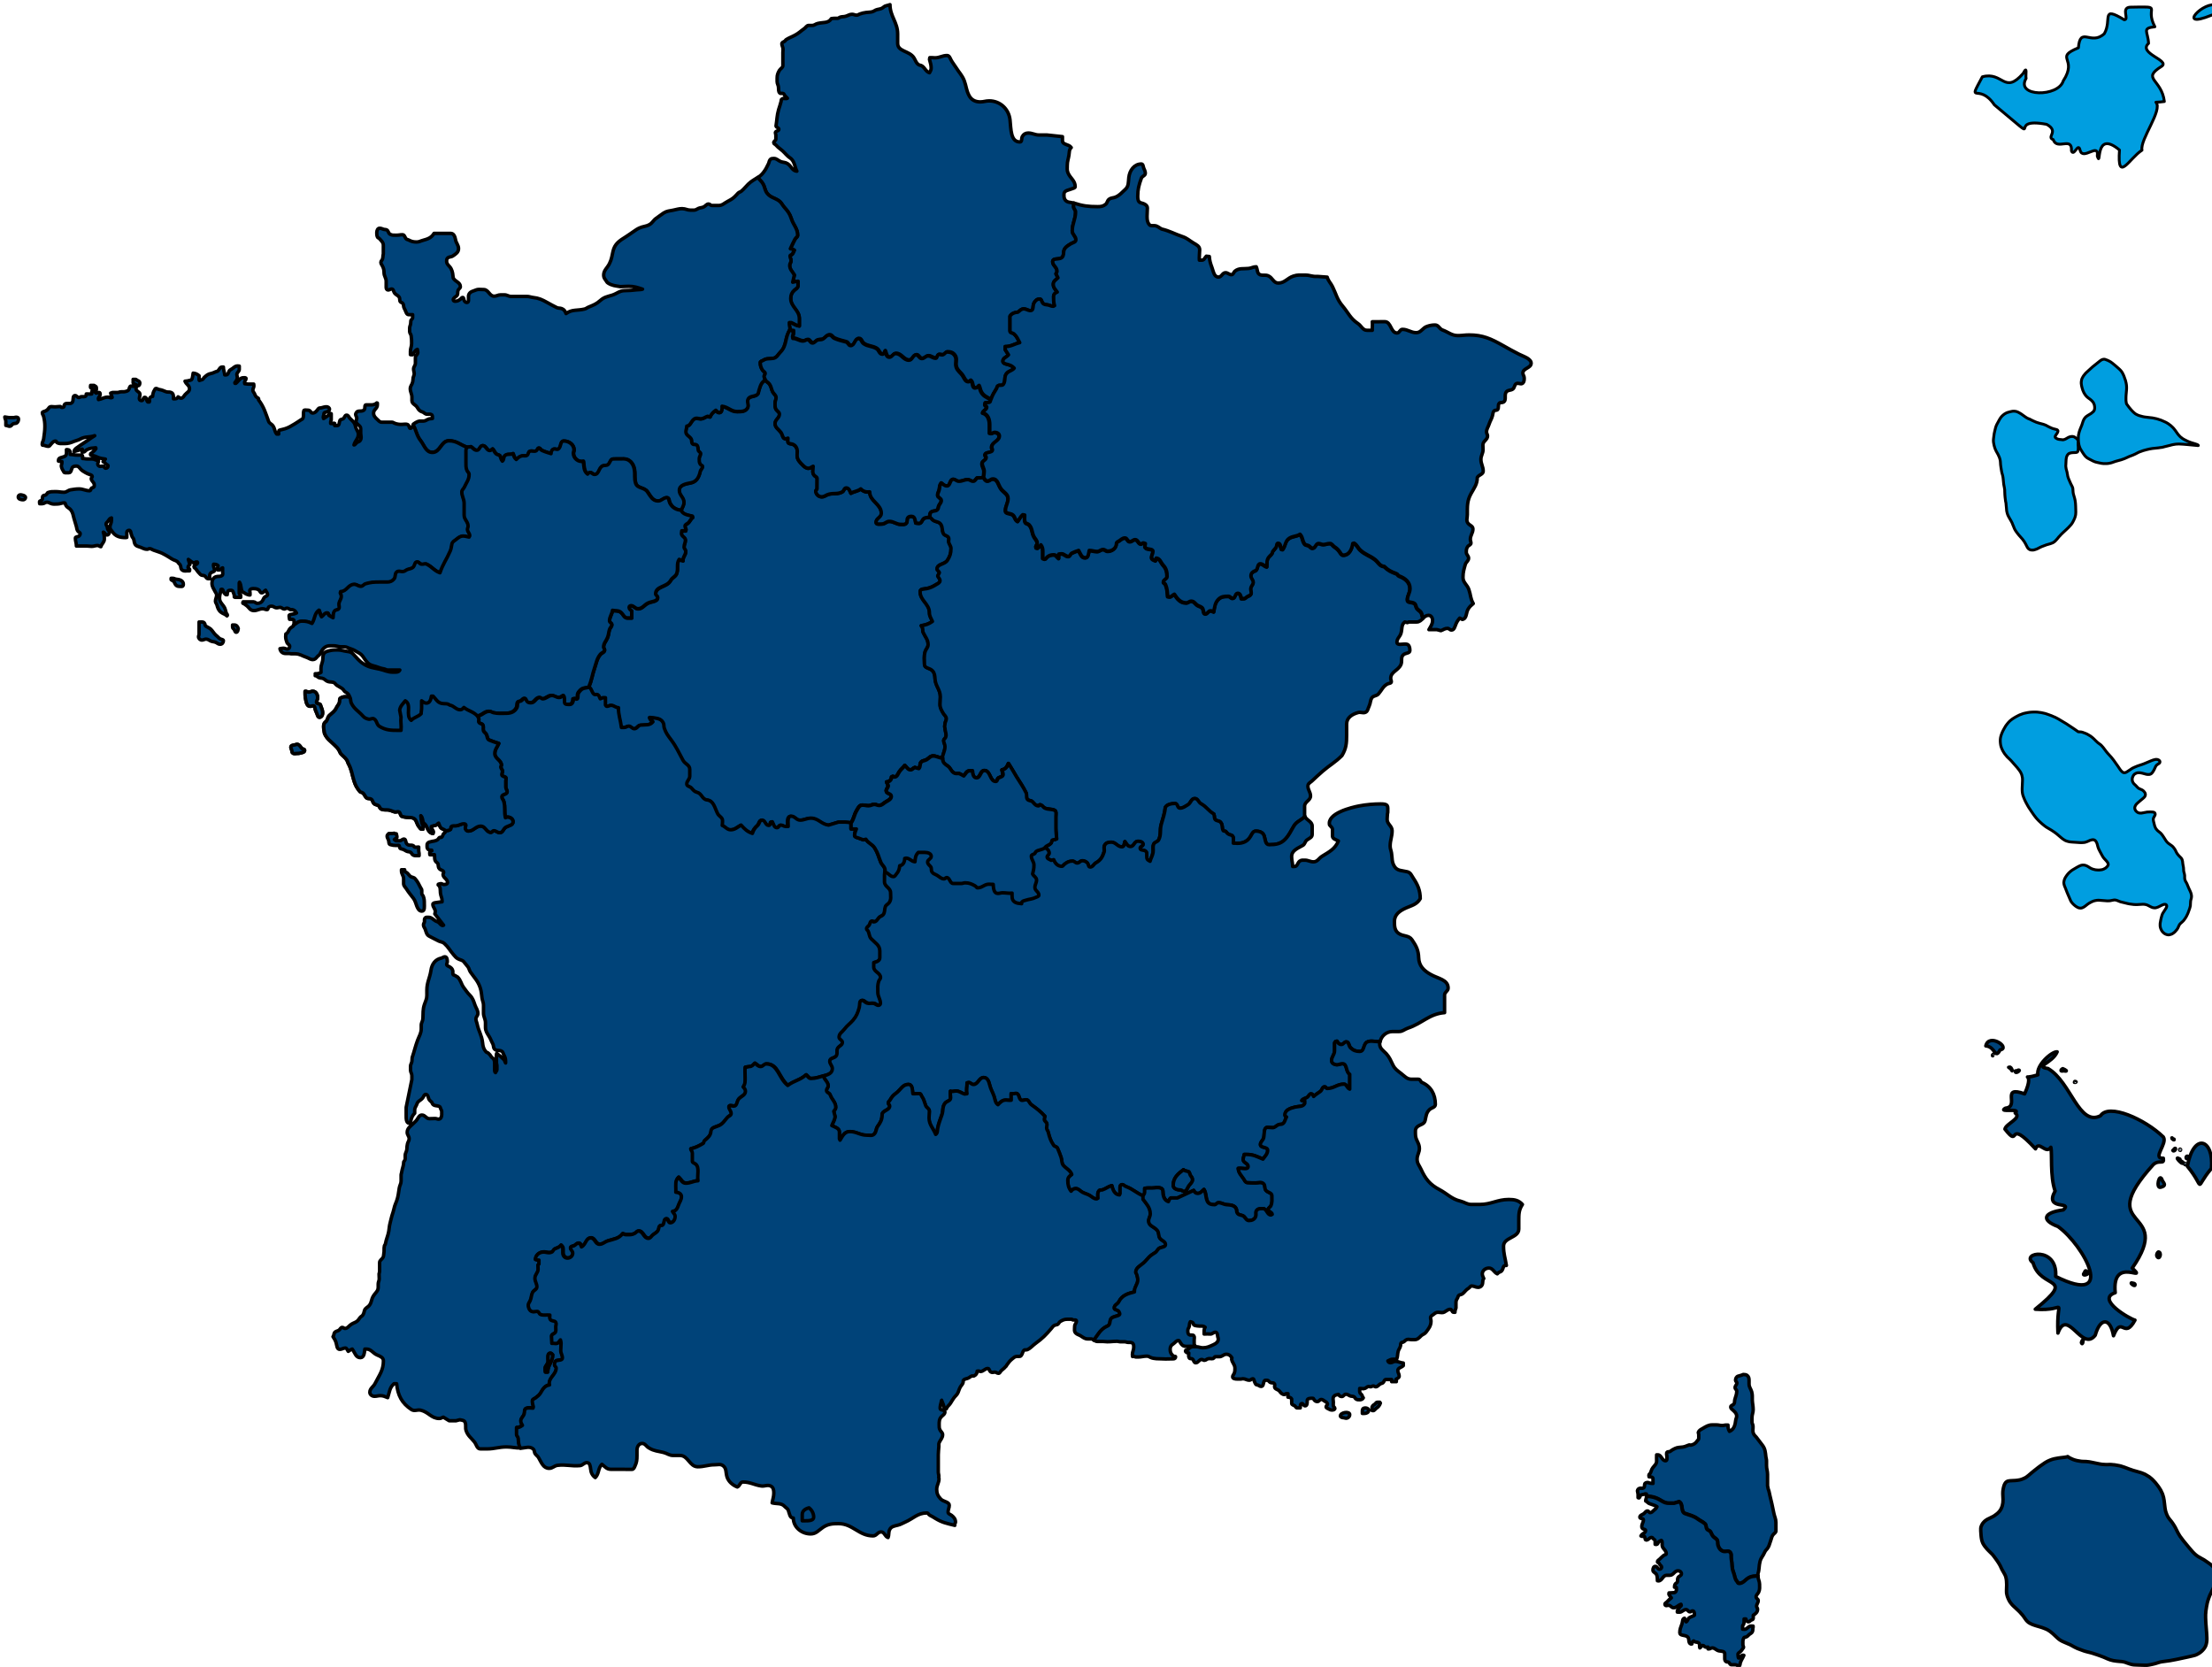
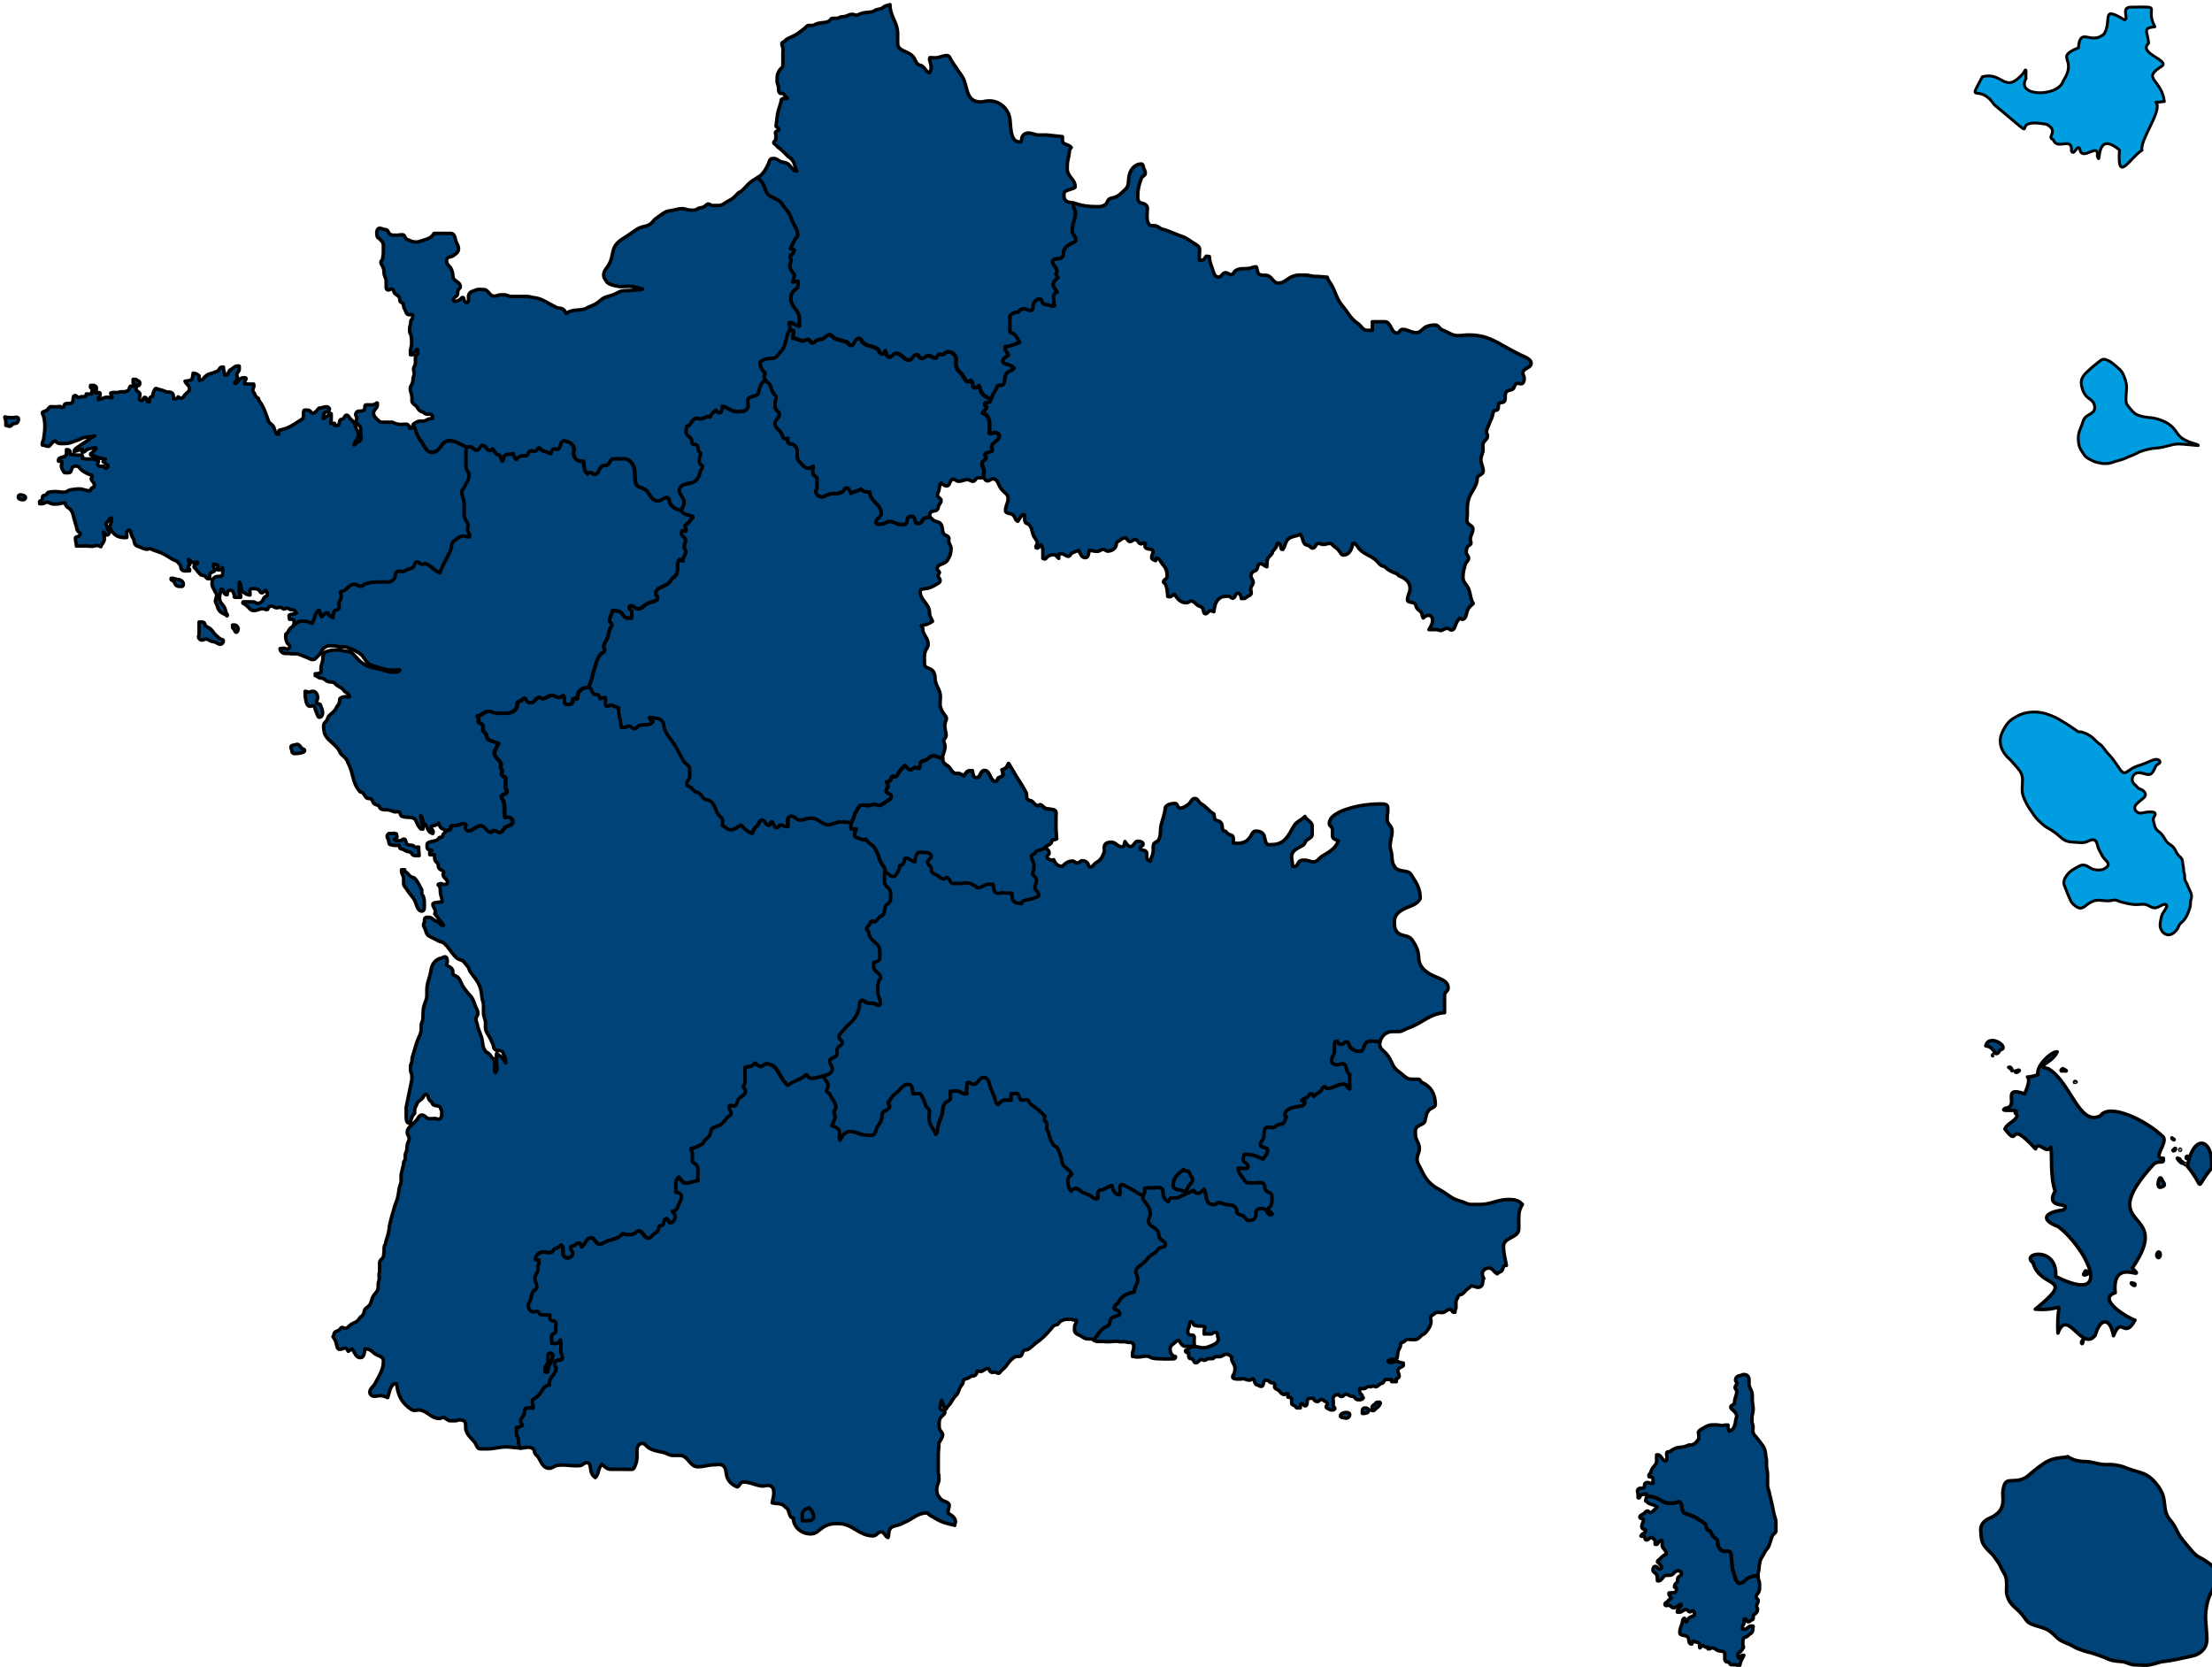
<svg xmlns="http://www.w3.org/2000/svg" viewBox="0 0 280 211">
  <path d="M208.44,189.33c.51.11.75.08,1.22.27.63.25.94.65,1.61.65h.65l.63-.19c.59.31.15,1.27.77,1.5.63.23,1.06.29,1.6.69.33.24.57.32.89.59.23.2.1.49.29.72.09.11.21.12.32.2.22.18.21.42.4.65.16.2.32.25.49.43.2.2.08.44.16.72.12.39.32.69.72.79.31.07.59-.13.81.1.23.24.1.52.16.85.14.67.03,1.11.29,1.74.17.42.12.76.43,1.11.08.1.11.26.25.26.59,0,.79-.5,1.32-.76.36-.17.67-.15,1.07-.19v-.23c.2-.61.11-.98.27-1.59.13-.5.4-.7.59-1.17.11-.27.3-.35.44-.61.16-.28.17-.48.29-.77.14-.34.13-.61.38-.88.13-.15.31-.23.31-.43v-1.06c0-.48-.18-.73-.27-1.21-.17-.88-.29-1.37-.5-2.24-.07-.31-.09-.5-.21-.8l-.08-.4v-1.45c0-.43-.13-.67-.13-1.1v-.62c0-.19-.06-.31-.08-.5-.07-.6-.08-.99-.44-1.47-.29-.39-.47-.62-.77-1.01-.14-.17-.27-.25-.36-.46-.15-.34-.03-.59-.06-.96-.01-.2-.13-.3-.13-.5v-.56c0-.4.15-.61.15-1.01,0-.47-.09-.73-.11-1.2-.01-.42.03-.67-.08-1.07-.11-.38-.33-.57-.33-.98v-.43c0-.27-.03-.47-.23-.64-.16-.13-.31-.11-.52-.13-.21.12-.39.13-.63.21-.24.08-.33.29-.33.55,0,.13.17.16.17.29,0,.25-.23.36-.23.61,0,.19.21.27.21.46,0,.43-.15.67-.25,1.09-.05.21.01.39-.13.55-.13.14-.38.15-.38.35,0,.22.18.3.33.45.24.22.42.4.42.73,0,.18-.08.26-.11.44-.08.65-.2,1.22-.8,1.47-.16-.28-.19-.48-.19-.8h-.25c-.18,0-.29.06-.48.06-.28,0-.44-.08-.73-.08h-.51c-.51,0-.8.2-1.24.46-.25.14-.45.23-.55.5l.06.25v.51c0,.15-.13.2-.21.33-.21.31-.44.44-.8.52l-.17-.04c-.32.09-.49.22-.82.27-.39.06-.65.02-1.01.19-.25.12-.41.21-.63.38-.1.07-.23-.01-.33.06-.19.13-.06.38-.06.62,0,.2.04.49-.17.49-.48,0-.51-.75-.99-.75h-.14c-.02.3,0,.48,0,.78,0,.38-.25.55-.48.85-.19.25-.19.44-.33.71-.05.09-.17.12-.17.23,0,.08.01.13.02.21.21,0,.5.03.5.25v.59c-.18,0-.31-.02-.48-.06-.06-.03-.1-.06-.17-.06-.17,0-.36.04-.4.21-.05.19.01.38-.15.48-.15.09-.27.01-.44.04-.18.03-.31.15-.33.33l.08.42v.44s.05.04.08.04c.15,0,.13-.2.23-.31.16-.18.38-.09.59-.21l.15.02v.23-.03Z" fill="#004379" stroke="#000" stroke-linecap="round" stroke-linejoin="round" stroke-width=".44" />
  <path d="M222.54,199.44v.11c0,.38.19.59.19.97s.05.65-.11,1.01c-.11.24-.33.34-.33.61,0,.21.27.25.27.46,0,.3-.21.44-.21.73,0,.15.13.21.13.36,0,.37-.24.57-.55.77v.41c0,.13-.15.16-.27.21-.13.06-.18.21-.33.21-.19,0-.3-.17-.33-.36h-.23c0,.28.03.46-.08.71-.03.07-.11.09-.11.17v.41c.09,0,.13.02.23.02.37,0,.48-.42.85-.42.09,0,.15.01.25.01v.16c-.07.22.01.39-.11.59-.1.16-.24.19-.38.31-.16.14-.23.28-.44.33-.1.02-.2.01-.25.11-.15.3-.11.52-.11.86,0,.13.08.2.08.33,0,.07-.07.11-.11.17-.13.25-.28.38-.52.55-.12.08-.06.23-.06.38,0,.1.02.16.06.25.25-.08.32-.36.59-.36.03,0,.05.02.08.02-.15.37-.31.55-.44.92-.06.17-.01.42-.19.42s-.26-.15-.44-.15h-.51c-.18,0-.2-.21-.34-.31-.11-.08-.23-.01-.33-.08-.14-.09-.17-.24-.17-.41v-.6c0-.31-.4-.31-.71-.35-.37-.06-.51-.38-.88-.38-.16,0-.24.13-.4.13h-.12v-.23c-.13,0-.21.03-.33,0-.15-.04-.18-.21-.33-.21-.19,0-.21.23-.38.31-.09-.23.05-.48-.15-.63-.2-.16-.48-.04-.63-.25-.16.06-.23.2-.23.38h-.15c-.36-.15-.11-.69-.42-.92-.34-.25-.96-.09-.96-.51s.12-.69.27-1.1c.11-.29.03-.66.33-.73.05.19.12.29.21.46.22-.13.19-.39.4-.52.18-.12.32-.13.5-.23.06-.04.15-.05.15-.12,0-.23-.03-.52-.25-.52-.13,0-.18.13-.31.13-.23,0-.28-.29-.51-.29-.35,0-.48.33-.83.33-.11,0-.16-.01-.27-.01v-.16c.11-.21.19-.31.33-.5.06-.08.17-.1.17-.2,0-.06-.03-.08-.04-.13-.39.12-.54.44-.94.44-.27,0-.36-.31-.63-.31-.12,0-.18.04-.29.04-.09,0-.17-.07-.17-.17,0-.17.18-.2.29-.33.18-.21.31-.32.52-.48-.11-.19-.24-.27-.31-.46l.02-.17c.26-.03.41,0,.67-.04.19-.03.27-.23.27-.43,0-.09-.01-.13-.02-.23-.09,0-.14-.02-.23-.02.01-.18.01-.31.13-.44.07-.09.18-.1.23-.21.08-.19-.02-.36.08-.55.13-.23.44-.24.44-.5,0-.23-.2-.38-.43-.38-.46,0-.58.57-1.04.57h-.41c-.49,0-.55.71-1.04.71-.05,0-.07-.01-.12-.02-.03-.31.01-.5-.11-.77-.11-.26-.46-.28-.46-.57,0-.23.09-.48.31-.48.25,0,.28.36.52.36.15,0,.27-.12.27-.26,0-.13-.11-.19-.19-.28s-.09-.19-.19-.27c-.05-.04-.15-.05-.15-.12,0-.17.16-.22.27-.33.19-.19.31-.31.52-.48.12-.1.33-.07.33-.23,0-.47-.52-.62-.52-1.08v-.31c0-.12-.01-.21-.11-.29-.13.09-.27.09-.36.23-.08.13-.11.29-.26.29-.06,0-.1-.01-.16-.02v-.43c0-.15-.15-.18-.25-.29-.06-.06-.09-.15-.19-.15-.3,0-.39.33-.69.33-.23,0-.08-.5-.31-.5-.07,0-.11.04-.18.04-.07,0-.12-.04-.18-.06.13-.32.59-.34.59-.69,0-.13-.17-.14-.29-.19-.13-.05-.19-.17-.19-.31,0-.35.21-.51.21-.86,0-.21-.46-.1-.46-.31,0-.25.27-.31.48-.44.2-.13.26-.36.5-.36.15,0,.18.21.33.21.2,0,.29-.15.44-.27.18-.16.33-.25.42-.48-.32-.21-.56-.23-.92-.38-.18-.07-.26-.16-.4-.29-.03-.03-.11-.01-.11-.06,0-.23.11-.35.11-.58v-.04c.51.11.75.08,1.22.27.63.25.94.65,1.61.65h.65l.63-.19c.58.31.15,1.27.77,1.5.63.23,1.06.29,1.6.69.33.24.57.32.89.58.23.2.1.49.29.72.09.11.21.12.32.2.22.18.21.42.4.65.16.2.32.25.49.43.2.2.08.44.16.72.12.39.32.69.72.79.31.07.59-.13.81.1.23.24.1.52.16.85.14.67.03,1.11.29,1.74.17.42.12.76.43,1.11.08.1.11.26.25.26.59,0,.79-.5,1.32-.76.36-.17.67-.15,1.07-.19h0Z" fill="#004379" stroke="#000" stroke-linecap="round" stroke-linejoin="round" stroke-width=".44" />
  <path d="M135.94,25.74c-.05.12-.04.28-.04.42,0,.28.25.39.25.67,0,.94-.42,1.45-.42,2.39,0,.47.46.66.46,1.13,0,.31-.37.35-.63.5-.46.29-.9.53-.92,1.09-.01.32-.07.64-.38.75-.4.15-1.01-.01-1.01.42,0,.52.55.69.55,1.22,0,.14-.08.21-.13.33l.25.5c-.27.27-.59.43-.59.82,0,.43.25.64.5.99-.26.08-.46.28-.46.57,0,.45-.01.72.12,1.15-.06.01-.09.08-.17.08-.26,0-.42-.12-.67-.17-.27-.04-.5-.03-.67-.25-.15-.19-.13-.5-.38-.5-.33,0-.55.21-.71.5-.2.36-.01.96-.42.96-.11,0-.2,0-.29-.04-.23-.07-.35-.17-.59-.17-.33,0-.49.23-.75.42-.38,0-.8.18-.99.5-.01.73,0,1.15,0,1.88,0,.25.35.22.52.38.37.33.47.66.71,1.09-.72.18-1.1.5-1.84.5v.38l.42.67c-.27.31-.71.39-.71.8,0,.29.36.35.63.42.33.09.57.2.8.46-.26.33-.62.32-.92.63-.41.41-.12.97-.46,1.43-.16.2-.46.03-.67.17-.12.07-.11.22-.17.33-.31.51-.52.81-.71,1.38h0c-.56-.31-1-.47-1.26-1.05-.12-.26-.11-.46-.25-.71-.13.16-.25.29-.46.29-.44,0-.22-.72-.59-.96-.09.06-.13.17-.25.17-.39,0-.51-.39-.71-.71-.28-.46-.66-.62-.84-1.13-.19-.57.16-1.04-.21-1.51-.23-.31-.53-.42-.92-.42-.23,0-.3.24-.5.33-.23.12-.48-.12-.67.04-.15.13-.09.42-.29.42-.39,0-.57-.29-.96-.29-.33,0-.46.33-.8.33s-.39-.46-.71-.46c-.44,0-.48.67-.92.67-.72,0-.95-.84-1.68-.84-.36,0-.44.46-.8.46-.38,0-.41-.45-.55-.8-.07.19-.12.42-.33.42-.41,0-.41-.51-.75-.71-.59-.35-1.07-.24-1.63-.63-.28-.19-.28-.63-.63-.63-.52,0-.48.88-1.01.88-.29,0-.3-.39-.59-.46-.57-.16-.92-.22-1.47-.46-.26-.12-.33-.42-.63-.42-.37,0-.49.31-.8.5-.22.13-.42.05-.67.13-.27.07-.38.38-.67.38s-.33-.42-.63-.42c-.22,0-.32.17-.55.17-.52,0-.77-.33-1.3-.33l-.04-.25.08-.33v-.38c-.18,0-.29-.04-.46-.13h0c-.02-.35-.12-.49-.09-.84h.26c.39.16.57.36,1.01.42v-.93c0-1.08-1.09-1.47-1.09-2.55,0-.45.13-.75.46-1.05.21-.19.46-.29.46-.57v-.56c-.26.02-.41.08-.67.13l.21-.92c-.25-.45-.59-.69-.59-1.22,0-.24.17-.35.17-.59s-.12-.36-.12-.59c0-.15.21-.13.29-.25.13-.18.16-.3.25-.5-.19-.09-.29-.13-.5-.17.24-.49.33-.76.59-1.22.11-.2.33-.27.33-.5,0-.87-.55-1.27-.8-2.1-.2-.64-.48-.96-.92-1.47-.26-.31-.33-.57-.67-.8-.53-.36-1.01-.39-1.43-.88-.33-.4-.29-.76-.55-1.22-.2-.37-.45-.48-.66-.85.24-.16.46-.34.68-.62.31-.4.43-.66.65-1.11.1-.2.08-.37.23-.55.12-.13.28-.13.46-.13.38,0,.53.27.88.4.32.12.55.07.84.25.5.32.6.92,1.19.96-.28-.56-.23-.96-.61-1.45-.16-.21-.33-.26-.52-.44-.37-.34-.52-.58-.92-.88-.25-.19-.4-.31-.61-.55-.1-.12-.27-.13-.27-.29,0-.2.27-.25.27-.45v-.51l-.06-.31c.03-.24.44-.18.44-.42,0-.21-.31-.21-.36-.42.13-.81.11-1.3.33-2.07.12-.4.21-.62.31-1.03.03-.13,0-.27.13-.33.23-.13.44.03.67-.08-.11-.13-.2-.19-.31-.31-.09-.11-.09-.23-.21-.29-.15-.08-.32.06-.44-.06-.21-.21-.13-.47-.17-.77-.03-.27-.17-.41-.17-.69v-.43c0-.4.09-.63.29-.98.15-.25.44-.32.44-.62v-1.64c0-.24.05-.37,0-.6-.04-.19-.13-.31-.13-.5,0-.18.19-.23.33-.31.11-.06.13-.17.23-.23.4-.25.67-.32,1.09-.55.5-.26.73-.52,1.19-.84.22-.15.3-.4.57-.4h.43c.29,0,.42-.19.7-.25.69-.17,1.36,0,1.72-.61.13-.02.25-.04.38-.04h.41c.14,0,.21-.11.34-.15.25-.08.43-.03.69-.11.32-.09.48-.25.81-.25.23,0,.34.11.57.11.17,0,.25-.09.41-.15.3-.11.48-.14.8-.19.28-.04.45-.02.73-.08.27-.06.4-.23.67-.29.24-.06.39-.06.61-.17.2-.11.29-.26.52-.31.19-.04.35-.09.49-.14,0,1.48.97,2.23.97,3.71v1.19c0,1.07,1.49.92,2.06,1.83.2.32.25.6.55.84.16.13.35.08.5.21.38.29.46.69.92.84.11-.21.21-.35.21-.59,0-.43-.11-.67-.21-1.09l.04-.23c.26-.02.4.02.66.02.6,0,.92-.29,1.52-.29.28,0,.38.31.5.55.21.39.4.59.63.96.4.65.77.96,1.05,1.68.26.7.25,1.18.59,1.84.28.57.79.84,1.43.84.44,0,.69-.13,1.13-.13,1.38,0,2.48,1.01,2.64,2.39.13,1.19.06,2.81,1.26,2.81.28,0,.17-.42.29-.67.15-.3.41-.46.75-.46.56,0,.84.25,1.39.25h1l1.95.21v.51c0,.55.82.42,1.11.87-.28.25-.23.59-.29.96-.07.49-.21.77-.21,1.28,0,.37-.05.61.08.94.29.71.92.99.92,1.76,0,.17-.19.19-.33.25-.46.2-1.09.21-1.09.71,0,.29-.01.52.17.75.26.33.65.25,1.05.38h0Z" fill="#004379" stroke="#000" stroke-linecap="round" stroke-linejoin="round" stroke-width=".44" />
  <path d="M96.91,48.13c.16.28.31.24.5.5.25.35.22.63.42,1.01.15.27.42.4.42.71,0,.26-.13.41-.13.67,0,.35-.03.61.17.88.16.21.38.28.38.55,0,.5-.55.67-.55,1.18s.44.71.75,1.13c.22.31.2.8.59.8.12,0,.19-.06.29-.08,0,.2-.04.31,0,.5.05.22.33.19.55.25.4.13.63.49.63.92,0,.2-.02.31-.02.5,0,.55.3.83.69,1.22.23.23.42.42.75.42.24,0,.37-.17.59-.25,0,.46-.17.86.17,1.18.13.13.33.18.33.37,0,.51-.01.81-.01,1.32,0,.12-.16.13-.16.24,0,.41.35.75.75.75.38,0,.56-.25.92-.33.64-.16,1.1.03,1.68-.29.23-.12.23-.5.5-.5.35,0,.46.35.59.67.46-.26.84-.23,1.26-.55.31.33.67.43,1.13.38,0,1.2,1.47,1.52,1.47,2.72,0,.51-.67.62-.67,1.13,0,.31.45.21.75.21.38,0,.55-.33.92-.33.59,0,.88.38,1.47.38.26,0,.49.05.67-.13.2-.2.05-.49.21-.71.13-.17.29-.17.5-.17.38,0,.44.46.5.84.17.01.25.04.42.04.35,0,.35-.44.63-.63.21-.13.46-.08.71-.17.22.05.28.26.46.38.35.23.73.17.96.5.26.39.13.76.33,1.18.15.29.57.23.67.55.06.19-.03.31,0,.5.05.33.29.49.29.84,0,.62-.13,1-.46,1.51-.36.55-1.3.43-1.3,1.09,0,.21.24.25.29.46l-.21.42c.09.23.29.33.29.59s-.22.35-.42.46c-.45.27-.74.44-1.26.55-.35.06-.84.02-.84.38,0,1.14,1.18,1.54,1.18,2.68,0,.45.21.68.38,1.09-.49.36-.86.45-1.42.55.09.09.13.19.16.28.07.19,0,.36.08.55.26.59.63.9.63,1.55,0,.39-.27.56-.38.92-.17.59-.08.97-.08,1.59,0,.5.66.43,1.01.8.28.3.31.62.33,1.05.06.92.67,1.34.67,2.26,0,.35-.04.57-.04.92,0,.49.19.77.42,1.18.15.25.38.38.38.67,0,.26-.17.4-.17.66,0,.17-.09.37,0,.51,0,.48.28.85.04,1.26-.07.13-.21.19-.21.33,0,.29.17.46.17.75,0,.6-.28.93-.33,1.49-.39,0-.79-.27-1.18-.27s-.52.27-.84.46c-.26.16-.53.11-.71.33-.2.25-.05.59-.29.8l-.5-.13c-.23.07-.3.29-.55.29-.35,0-.46-.32-.71-.55-.22.31-.45.44-.67.75-.22.3-.29.71-.67.71-.07,0-.09-.08-.17-.08s-.09.07-.17.08c0,.35-.28.63-.63.63l.21.46c-.03.28-.25.39-.25.67,0,.36.63.31.63.67,0,.38-.35.52-.67.71-.33.19-.49.46-.88.46-.23,0-.36-.13-.59-.13-.29,0-.46.17-.75.17s-.46-.08-.75-.08c-.41,0-.55.37-.75.71-.32.53-.33,1.05-.71,1.55-.26-.02-.5-.08-.76-.08h-.87l-1.26.38c-.93-.12-1.29-.88-2.22-.88-.55,0-.84.25-1.38.25-.48,0-.65-.5-1.13-.5-.52,0-.38.77-.38,1.3h-.32c-.24,0-.36-.17-.6-.17s-.27.33-.5.33c-.37,0-.41-.44-.59-.75l-.17.04c-.05.19-.09.42-.29.42-.42,0-.42-.67-.84-.67-.33,0-.31.45-.55.67-.35.31-.52.56-.67,1.01-.66-.22-.96-.53-1.43-1.05-.48.26-.76.59-1.32.59-.46,0-.65-.38-1.07-.55.03-.2.04-.4.04-.6,0-.43-.44-.53-.63-.91-.38-.76-.49-1.62-1.34-1.72-.62-.07-.65-.82-1.26-.96-.33-.08-.48-.29-.71-.55-.2-.21-.59-.21-.59-.5,0-.41.38-.59.38-1v-.86c0-.55-.57-.65-.84-1.12-.57-1.03-.82-1.67-1.51-2.6-.41-.55-.67-.87-.88-1.51-.07-.24-.01-.44-.13-.67-.32-.62-.97-.56-1.68-.67.09.24.19.36.38.55-.38.5-.92.35-1.55.42-.36.04-.44.46-.8.46-.3,0-.41-.33-.71-.33-.22,0-.33.17-.56.17h-.37c-.12-.99-.38-1.53-.38-2.51-.38,0-.55-.29-.92-.29-.22,0-.32.13-.55.13-.09,0-.11-.11-.17-.17v-.92h-.33c-.12.05-.21.08-.33.13-.11-.19-.12-.4-.29-.5-.17-.11-.36.03-.5-.08-.29-.24-.28-.66-.59-.88.38-.92.43-1.53.75-2.47.23-.66.27-1.13.71-1.68.19-.24.55-.27.55-.59,0-.13-.13-.2-.13-.33,0-.51.31-.74.5-1.22.15-.37.13-.63.25-1.01.07-.25.29-.36.29-.63,0-.21-.29-.25-.29-.46,0-.53.3-.81.38-1.34.4.09.69-.01,1.01.21.37.26.44.75.89.75h.53v-.88c-.16-.13-.33-.24-.33-.46,0-.12.13-.21.25-.21.37,0,.51.38.88.38.56,0,.76-.47,1.26-.71.48-.24,1.22-.17,1.22-.71,0-.21-.25-.25-.25-.46,0-.99,1.4-.82,1.88-1.68.23-.42.67-.5.8-.96.19-.65-.08-1.15.29-1.72.19.07.31.13.5.17-.07-.47.33-.7.33-1.18,0-.22-.21-.32-.21-.55,0-.35.17-.53.17-.88,0-.38-.5-.45-.5-.83,0-.13.03-.21.04-.35h.5l.04-.17c-.04-.17-.13-.25-.13-.42,0-.21.22-.25.38-.38.27-.23.31-.51.59-.71l-.04-.17c-.59-.15-1.19-.2-1.43-.75.12-.39.33-.6.33-1.01,0-.63-.59-.88-.59-1.51,0-.68.8-.84,1.47-.96.7-.13,1.03-.71,1.18-1.43.05-.26.29-.36.29-.63,0-.16-.22-.17-.29-.29-.15-.24-.12-.43-.12-.71,0-.25.17-.38.17-.63,0-.2-.25-.23-.29-.42-.06-.26,0-.51-.21-.67-.16-.12-.36-.01-.5-.13-.21-.17-.06-.45-.21-.67-.23-.33-.65-.45-.65-.87,0-.26.11-.46.11-.72.52-.08.52-.63.96-.92.32-.21.63.06,1.01-.04.27-.07.41-.21.67-.29l.33.08c.16-.41.38-.59.71-.84.15.15.25.29.46.29.33,0,.36-.46.33-.8.8.11,1.13.67,1.93.67.53,0,1.04,0,1.3-.46.2-.36-.09-.67.04-1.05.18-.49.75-.32,1.18-.63.17-.12.15-.31.21-.5.19-.59.28-1.07.84-1.34h.01Z" fill="#004379" stroke="#000" stroke-linecap="round" stroke-linejoin="round" stroke-width=".44" />
  <path d="M100.02,41.71c-.7.97-.37,2-1.22,2.85-.33.33-.46.72-.92.8-.49.08-.85-.03-1.26.25-.15.09-.38.11-.38.29,0,.39.09.64.29.96.11.18.33.21.33.42,0,.13-.13.2-.13.33,0,.21.09.31.17.5-.56.27-.65.75-.84,1.34-.06.2-.04.39-.21.5-.42.3-1,.13-1.18.63-.13.38.16.69-.04,1.05-.26.46-.76.46-1.3.46-.8,0-1.13-.57-1.93-.67.02.33,0,.8-.33.8-.21,0-.31-.15-.46-.29-.33.25-.56.43-.71.84l-.33-.08c-.26.08-.4.22-.67.29-.38.11-.68-.17-1.01.04-.44.29-.44.84-.96.92,0,.26-.11.46-.11.72,0,.42.42.53.65.87.15.22,0,.5.21.67.15.12.35.01.5.13.21.16.15.41.21.67.04.19.29.22.29.42,0,.25-.17.38-.17.63,0,.28-.02.47.13.71.07.13.29.14.29.29,0,.27-.24.37-.29.63-.15.71-.47,1.3-1.18,1.43-.67.13-1.47.28-1.47.96,0,.63.59.88.59,1.51,0,.41-.21.62-.33,1.01-.65-.05-1.14-.35-1.43-.92-.13-.26-.08-.67-.38-.67-.46,0-.65.42-1.11.42-.7,0-.95-.61-1.36-1.18-.41-.57-1.25-.39-1.47-1.05-.21-.65-.05-1.07-.17-1.76-.12-.74-.61-1.34-1.35-1.34-.51,0-.81.01-1.32.01-.37,0-.38.46-.64.7-.19.17-.43.07-.67.17-.55.21-.46,1.09-1.05,1.09-.24,0-.35-.25-.59-.25-.13,0-.2.13-.29.21-.53-.4-.44-.96-.55-1.63-.63.16-1.26-.38-1.26-1.01,0-.17.08-.25.08-.42,0-.67-.63-1.13-1.3-1.13-.47,0-.29.73-.67,1.01-.17.12-.35-.03-.55,0-.26.04-.37.31-.38.59-.46-.15-.74-.22-1.18-.42-.17-.07-.19-.29-.38-.29-.17,0-.16.24-.29.33-.26.18-.53-.03-.84.08-.21.08-.16.38-.33.5-.21.15-.42.03-.67.08-.31.07-.48.23-.71.46-.26-.21-.31-.44-.42-.75-.36.18-.72-.01-1.01.25-.22.2-.09.53-.33.71-.18-.2-.18-.4-.29-.63-.09-.19-.35-.16-.5-.29-.22-.19-.24-.41-.46-.63-.12.07-.19.21-.33.21-.43,0-.49-.63-.92-.63-.37,0-.37.59-.73.59s-.47-.29-.77-.46l-.46.08c-.92-.3-1.38-.84-2.35-.84s-1.1,1.47-2.1,1.47c-.83,0-1.01-.87-1.51-1.51-.51-.64-.52-1.23-.93-1.95-.07-.12.65-.49.79-.49h.51c.3,0,.43-.18.72-.27.16-.05.28-.01.44-.06-.01-.2.04-.42-.15-.5-.25-.12-.46.03-.71-.08-.17-.07-.24-.2-.42-.25-.31-.09-.47-.26-.63-.55-.21-.38-.69-.44-.69-.88v-.42c0-.44-.21-.66-.21-1.09,0-.33.21-.48.29-.8.06-.23.04-.37.08-.61.04-.18.13-.28.13-.46,0-.24-.08-.38-.08-.62,0-.3.23-.44.23-.74v-.7c0-.29.31-.38.31-.67,0-.15-.05-.23-.06-.38-.2.08-.28.2-.42.38-.09.12-.09.31-.25.31-.08,0-.13-.01-.21-.02v-.43c0-.38.15-.59.15-.97s0-.61-.06-1c-.03-.21-.19-.31-.19-.52v-.43c0-.24.11-.36.13-.6,0-.12.02-.18.02-.3,0-.19.23-.24.23-.43v-.38h-.48c-.29,0-.35-.32-.47-.59-.06-.13-.13-.21-.17-.36-.05-.19-.01-.35-.15-.5-.07-.08-.17-.08-.25-.15-.19-.16-.05-.43-.19-.63-.18-.25-.41-.27-.59-.52-.13-.2-.12-.5-.36-.5-.18,0-.27.13-.45.13-.16,0-.24-.17-.24-.33v-.77c0-.44-.27-.65-.27-1.09,0-.36-.06-.59-.23-.9-.08-.15-.17-.24-.17-.42s.16-.24.21-.42c.07-.25.04-.4.1-.65v-1.08c0-.38-.25-.56-.5-.85-.08-.09-.21-.09-.25-.21-.08-.2-.08-.33-.08-.55,0-.25.11-.55.36-.55.23,0,.35.1.57.15.13.03.24,0,.36.08.2.14.17.39.38.52.26.16.49.13.81.13s.47-.06.77-.06c.25,0,.29.28.43.48.09.13.22.12.36.19.35.19.6.25,1.01.25.32,0,.49-.13.8-.21.62-.17,1.06-.32,1.4-.88.82,0,1.29,0,2.11,0,.39,0,.54.41.61.8.08.46.38.67.38,1.13s-.34.67-.71.92c-.24.17-.5.08-.69.29-.1.11-.11.23-.11.38,0,.44.37.57.57.96.21.42.21.71.27,1.18.28.48.9.53.9,1.09,0,.21-.22.26-.29.46-.1.26.03.5-.17.69-.19.19-.44.25-.44.52,0,.12.13.17.25.17.29,0,.47-.11.69-.29.09-.07.13-.19.25-.19.14,0,.13.18.17.31.05.18.18.33.38.33.12,0,.19-.13.19-.25v-.53c0-.36.28-.59.63-.69.26-.07.4-.19.68-.19.24,0,.38.02.62.02.61,0,.71.84,1.32.84.32,0,.48-.17.8-.17h.51c.33,0,.5.2.83.2.78,0,1.22,0,2,0,.3,0,.46.09.76.13.75.08,1.15.27,1.8.63.47.26.73.41,1.22.65.23.11.39.04.63.13.31.11.43.33.55.63.74-.56,1.42-.35,2.33-.57.22-.05.32-.17.52-.25.61-.25.99-.39,1.49-.84.48-.43.88-.48,1.49-.67.61-.19.91-.55,1.55-.57.62-.02.97-.03,1.59-.11.28-.03.45,0,.71-.08-.67-.22-1.06-.36-1.76-.36-.41,0-.64.03-1.05.04-.64-.11-1.04-.12-1.57-.46-.13-.08-.16-.19-.25-.31-.17-.23-.29-.39-.29-.68,0-.63.45-.89.73-1.46.29-.57.31-.96.46-1.59.22-.93.81-1.31,1.63-1.82.37-.23.55-.38.9-.61.29-.19.45-.33.77-.48.48-.23.83-.18,1.3-.44.4-.22.48-.54.86-.8.37-.25.57-.43.94-.67.41-.26.73-.26,1.22-.36.44-.08.68-.19,1.12-.19s.65.19,1.08.19h.41c.25,0,.37-.14.59-.23.25-.1.43-.07.67-.19.24-.12.33-.36.61-.36.17,0,.23.19.4.19h.85c.48,0,.7-.28,1.12-.5.36-.19.57-.3.88-.57.2-.17.29-.32.48-.5.13-.13.28-.13.42-.25.36-.31.52-.55.86-.88.42-.42.84-.6,1.23-.87.21.37.46.48.65.85.25.45.21.82.55,1.22.42.49.89.52,1.43.88.33.22.41.49.67.8.44.5.72.83.92,1.47.25.83.8,1.23.8,2.1,0,.23-.23.31-.33.5-.25.45-.35.72-.59,1.22.21.03.31.07.5.17-.09.2-.13.32-.25.5-.08.12-.29.11-.29.25,0,.23.13.36.13.59s-.17.35-.17.59c0,.52.33.76.59,1.22l-.21.92c.26-.04.41-.11.67-.13v.56c0,.28-.25.39-.46.57-.32.29-.46.6-.46,1.05,0,1.08,1.09,1.47,1.09,2.55v.93c-.43-.06-.62-.26-1.01-.42h-.26c-.02.35.07.49.09.84h0Z" fill="#004379" stroke="#000" stroke-linecap="round" stroke-linejoin="round" stroke-width=".44" />
  <path d="M100.02,41.71c-.7.97-.37,2-1.22,2.85-.33.33-.46.72-.92.8-.49.08-.85-.03-1.26.25-.15.09-.38.11-.38.29,0,.39.09.64.29.96.11.18.33.21.33.42,0,.13-.13.2-.13.33,0,.21.09.31.17.5.16.28.31.24.5.5.25.35.22.63.42,1.01.15.27.42.4.42.71,0,.26-.13.41-.13.67,0,.35-.03.61.17.88.16.21.38.28.38.55,0,.5-.55.67-.55,1.18s.44.71.75,1.13c.22.31.2.8.59.8.12,0,.19-.06.29-.08,0,.2-.04.31,0,.5.05.22.33.19.55.25.4.13.63.49.63.92,0,.2-.02.31-.02.5,0,.55.31.83.69,1.22.23.23.42.42.75.42.24,0,.37-.17.59-.25,0,.46-.17.86.17,1.18.13.13.33.18.33.37,0,.51-.01.81-.01,1.32,0,.12-.16.13-.16.24,0,.41.35.75.75.75.38,0,.56-.25.92-.33.64-.16,1.1.03,1.68-.29.23-.12.23-.5.5-.5.35,0,.46.35.59.67.46-.26.84-.23,1.26-.55.31.33.67.43,1.13.38,0,1.2,1.47,1.52,1.47,2.72,0,.51-.67.62-.67,1.13,0,.31.45.21.75.21.38,0,.55-.33.92-.33.59,0,.88.38,1.47.38.26,0,.49.05.67-.13.2-.2.05-.49.21-.71.13-.17.29-.17.5-.17.38,0,.44.46.5.84.17.01.25.04.42.04.35,0,.35-.44.63-.63.21-.13.46-.08.71-.17.02-.28.01-.55.25-.67.23-.13.46-.05.67-.21.17-.13.15-.31.21-.5.11-.28.33-.41.33-.71s-.46-.36-.46-.67.17-.46.21-.75c.05-.31.04-.56.25-.8.25.18.4.38.71.38.45,0,.35-.84.8-.84.29,0,.42.25.71.25.45,0,.68-.21,1.13-.21.27,0,.4.21.67.21.25,0,.32-.24.5-.42l.8-.04c.03-.29.08-.46.08-.75,0-.4-.25-.61-.25-1.01,0-.36.5-.4.5-.75,0-.13-.13-.2-.13-.33,0-.43.92-.2.92-.63,0-.13-.08-.21-.08-.33,0-.67.96-.75.96-1.43,0-.29-.29-.46-.59-.46-.17,0-.26.13-.43.13-.07,0-.13-.04-.2-.04v-1.06c0-.67-.23-1.34-.88-1.5.05-.33.5-.38.5-.71,0-.15-.21-.19-.21-.33,0-.09.03-.16.04-.25.26-.03.63.05.63-.21,0-.06.08-.15.08-.21-.56-.31-1-.47-1.26-1.05-.12-.26-.11-.46-.25-.71-.13.16-.25.29-.46.29-.44,0-.22-.72-.59-.96-.09.06-.13.17-.25.17-.39,0-.51-.39-.71-.71-.28-.46-.66-.62-.84-1.13-.19-.57.16-1.04-.21-1.51-.23-.31-.53-.42-.92-.42-.23,0-.3.24-.5.33-.23.12-.48-.12-.67.04-.15.13-.09.42-.29.42-.39,0-.57-.29-.96-.29-.33,0-.46.33-.8.33s-.39-.46-.71-.46c-.44,0-.48.67-.92.67-.72,0-.95-.84-1.68-.84-.36,0-.44.46-.8.46-.38,0-.41-.45-.55-.8-.07.19-.13.42-.33.42-.41,0-.41-.51-.75-.71-.59-.35-1.07-.24-1.63-.63-.28-.19-.28-.63-.63-.63-.52,0-.48.88-1.01.88-.29,0-.3-.39-.59-.46-.57-.16-.92-.22-1.47-.46-.26-.12-.33-.42-.63-.42-.37,0-.49.31-.8.5-.22.13-.42.05-.67.13-.27.07-.38.38-.67.38s-.33-.42-.63-.42c-.22,0-.32.17-.55.17-.52,0-.77-.33-1.3-.33l-.04-.25.08-.33v-.38c-.18,0-.29-.04-.46-.13h.02Z" fill="#004379" stroke="#000" stroke-linecap="round" stroke-linejoin="round" stroke-width=".44" />
-   <path d="M117.7,65.44c.02-.28.01-.55.25-.67.23-.12.46-.05.67-.21.17-.13.15-.31.21-.5.11-.28.33-.41.33-.71s-.46-.36-.46-.67.17-.46.21-.75c.05-.31.04-.56.25-.8.25.18.4.38.71.38.45,0,.35-.84.8-.84.29,0,.42.25.71.25.45,0,.68-.21,1.13-.21.27,0,.4.21.67.21.25,0,.32-.24.5-.42l.8-.04c.13.22.24.46.5.46.28,0,.39-.25.67-.25.64,0,.67.75,1.05,1.26.35.46.88.63.88,1.22s-.33.92-.33,1.53c0,.38.5.31.84.48.39.2.31.68.71.88.24-.32.32-.57.63-.84l.25.04c.02.36-.07.62.08.92.09.18.31.15.46.29.42.42.35.88.59,1.43.16.37.46.52.46.92,0,.18-.13.24-.17.42l.04.17.17.04c.19-.12.29-.24.42-.42.19.24.25.47.25.79v.93c.11.02.15.08.25.08.15,0,.19-.17.29-.25.26-.22.49-.29.84-.29.31,0,.39.28.63.46v-.55c.13-.01.21-.04.35-.04.36,0,.51.33.87.33.24,0,.24-.32.46-.42.32-.15.5-.22.84-.33.24.42.36.92.84.92.41,0,.41-.52.5-.92.39,0,.62.13,1.01.13.31,0,.45-.25.75-.25.24,0,.35.21.59.21.57,0,1.09-.4,1.09-.96,0-.19.18-.24.33-.33.27-.17.43-.38.75-.38.31,0,.32.46.63.46.28,0,.39-.25.67-.25.36,0,.4.55.75.55.11,0,.15-.13.25-.13.12,0,.19.06.29.08,0,.2-.12.35,0,.5.25.33.96.08.96.5,0,.29-.17.46-.17.75,0,.25.27.32.5.42l.08-.33c.48.03.57.53.88.88.41.44.5.86.5,1.47,0,.31-.46.36-.46.67,0,.15.2.17.25.29.24.57.23.93.29,1.55.09.01.16.04.25.04.26,0,.35-.24.59-.33.4.61.79,1.09,1.51,1.09.26,0,.37-.21.63-.21.39,0,.5.36.84.55.25.13.51.16.63.42.11.25.05.63.33.63s.35-.38.63-.38c.17,0,.26.05.42.13.11-.63.15-1.15.59-1.59.36-.36.74-.38,1.26-.38.23,0,.31.25.55.25.35,0,.28-.63.63-.63.31,0,.42.36.46.67h.32c.23,0,.31-.21.51-.29.21-.08.42-.19.42-.42,0-.26-.12-.42-.04-.67.07-.26.29-.39.29-.67,0-.33-.29-.48-.29-.82s.24-.55.55-.65c.39-.13.21-.88.63-.88.36,0,.49.29.84.38.03-.46-.05-.81.21-1.18.18-.25.5-.4.5-.71.13-.21.33-.38.46-.59.11-.19.03-.5.25-.5.33,0,.29.45.42.75l.17.04c.38-.5.29-1.09.84-1.43.47-.29.88-.2,1.34-.5.38.38.27.81.59,1.22.14.18.36.13.55.25.17.11.25.29.46.29.37,0,.39-.59.75-.59.23,0,.36.13.59.13.32,0,.51-.13.84-.13.28,0,.36.27.59.42.27.18.44.32.63.59.16.21.24.46.5.46.73,0,1.07-.73,1.18-1.47l.17-.04c.4.23.46.57.8.88.62.57,1.18.67,1.84,1.18.46.35.59.84,1.18.88.51.51.88.67,1.55.92.16.05.18.24.33.29.76.28,1.38.77,1.38,1.59,0,.57-.33.86-.33,1.43,0,.37.52.25.84.42.19.09.23.31.29.5.12.35.45.4.63.71.13.22.08.48.24.68-.23.21-.44.45-.8.45h-1l-.17.08-.33-.08c-.49.36-.31.9-.5,1.47-.15.43-.5.63-.5,1.09s.74.18,1.22.25c.33.05.42.45.42.8,0,.39-.56.28-.84.55-.35.32-.11.77-.29,1.22-.33.77-1.3.91-1.3,1.76,0,.17.08.25.08.42,0,.22-.31.19-.5.29-.57.31-.69.75-1.13,1.26-.24.28-.64.19-.84.5-.21.33-.16.65-.33,1.01-.17.35-.18.74-.55.84-.31.08-.52-.08-.84,0-.77.21-1.47.65-1.47,1.46v1.4c0,1.04-.05,1.69-.59,2.59-.88.88-1.51,1.18-2.43,1.97-.55.47-.85.77-1.38,1.26-.23.2-.5.31-.5.63,0,.5.33.75.33,1.26,0,.57-.75.71-.75,1.29v1.07c0,.08.01.16.04.23-.46.51-1.03.61-1.38,1.19-.41.66-.57,1.12-1.09,1.68-.57.61-1.2.71-2.06.71-.5,0-.47-.66-.63-1.13-.15-.43-.59-.59-1.05-.59-.37,0-.48.36-.67.67-.38.64-.94.88-1.69.88-.19,0-.31-.04-.49-.02,0-.41.11-.93-.29-1.03-.28-.06-.48-.18-.63-.42-.07-.13-.32-.03-.38-.17-.17-.4-.03-.74-.33-1.05-.2-.2-.49-.12-.67-.33-.13-.16-.07-.48-.17-.67-.71-.41-.92-.9-1.63-1.3-.36-.2-.39-.67-.8-.67-.46,0-.48.57-.88.8-.37.2-.57.42-1.01.42-.32,0-.26-.59-.59-.59-.45,0-1.03.11-1.24.48-.08.78-.29,1.35-.52,2.16-.21.75.02,1.28-.33,1.97-.15.28-.51.24-.63.55-.15.38-.01.65-.08,1.05-.08.46-.29.73-.38,1.11-.4-.21-.42-.28-.42-.73,0-.22.04-.41-.13-.55-.24-.2-.71-.06-.71-.38,0-.24.38-.26.38-.5,0-.29-.38-.38-.67-.38-.44,0-.48.67-.92.67-.37,0-.49-.33-.71-.63-.08.27-.08.67-.38.67-.57,0-.77-.59-1.34-.59-.36,0-.68.06-.84.38-.16.31.02.56-.08.88-.2.61-.44,1.03-1.01,1.34-.31.17-.4.55-.75.55-.26,0-.19-.38-.38-.55-.18-.16-.36-.25-.61-.25-.28,0-.37.29-.65.29-.24,0-.35-.25-.59-.25-.46,0-.75.17-1.09.46-.09.07-.13.21-.25.21-.52,0-.86-.35-1.05-.84l-.33.08c-.2-.15-.5-.17-.5-.42,0-.22.25-.28.25-.5,0-.35-.25-.55-.55-.71.26-.33.52-.26.8-.59.09-.12.02-.33.17-.38.16-.04.35-.05.52-.14-.04-.46-.1-.88-.1-1.4v-1.4c0-.33.11-.71-.21-.83-.43-.16-.75-.06-1.18-.25-.26-.12-.33-.42-.63-.42-.08,0-.08.13-.17.13-.36,0-.52-.25-.75-.5-.2-.21-.5-.11-.67-.33-.19-.26-.02-.55-.17-.84-.4-.8-.71-1.22-1.18-1.97-.41-.66-.66-1.15-1.03-1.72-.16.39-.37.73-.81.8.03.23.12.36.12.59,0,.26-.31.31-.55.42-.2.09-.15.46-.38.46-.77,0-.65-1.38-1.43-1.38-.53,0-.47.92-1.01.92-.39,0-.5-.49-.5-.88h-.37c-.36,0-.49.38-.74.64-.17-.09-.31-.18-.49-.26-.23-.11-.43.02-.67-.08-.45-.19-.47-.65-.88-.92-.33-.22-.63-.43-.63-.84,0-.04,0-.11,0-.15.04-.56.33-.89.33-1.49,0-.29-.17-.46-.17-.75,0-.15.13-.21.21-.33.24-.41-.04-.77-.04-1.26-.09-.15,0-.34,0-.51,0-.26.17-.4.17-.66,0-.29-.23-.42-.38-.67-.23-.41-.43-.69-.42-1.18,0-.35.04-.57.04-.92,0-.92-.61-1.34-.67-2.26-.03-.43-.05-.75-.33-1.05-.35-.37-1.01-.29-1.01-.8,0-.62-.08-1.01.08-1.59.11-.37.38-.53.38-.92,0-.65-.37-.96-.63-1.55-.08-.19-.01-.36-.08-.55-.04-.1-.08-.19-.16-.28.56-.1.93-.2,1.42-.55-.17-.41-.38-.64-.38-1.09,0-1.14-1.18-1.54-1.18-2.68,0-.36.49-.31.84-.38.51-.11.81-.27,1.26-.55.2-.12.42-.22.42-.46s-.2-.36-.29-.59l.21-.42c-.05-.21-.29-.25-.29-.46,0-.66.94-.55,1.3-1.09.33-.51.46-.89.46-1.51,0-.35-.24-.5-.29-.84-.03-.19.06-.31,0-.5-.11-.31-.52-.25-.67-.55-.21-.41-.07-.79-.33-1.18-.23-.33-.62-.27-.96-.5-.18-.12-.24-.32-.46-.38v-.02Z" fill="#004379" stroke="#000" stroke-linecap="round" stroke-linejoin="round" stroke-width=".44" />
  <path d="M135.94,25.74c-.05.12-.04.28-.04.42,0,.28.25.39.25.67,0,.94-.42,1.45-.42,2.39,0,.47.46.66.46,1.13,0,.31-.37.35-.63.5-.46.29-.9.53-.92,1.09-.01.32-.07.64-.38.75-.4.15-1.01-.01-1.01.42,0,.52.55.69.55,1.22,0,.14-.08.21-.13.33l.25.5c-.27.27-.59.43-.59.82,0,.43.25.64.5.99-.26.08-.46.28-.46.57,0,.45-.01.72.12,1.15-.06.01-.09.08-.17.08-.26,0-.42-.12-.67-.17-.27-.04-.5-.03-.67-.25-.15-.19-.13-.5-.38-.5-.33,0-.55.21-.71.5-.2.36-.01.96-.42.96-.11,0-.2,0-.29-.04-.23-.07-.35-.17-.59-.17-.33,0-.49.23-.75.42-.38,0-.8.18-.99.5-.01.73,0,1.15,0,1.88,0,.25.35.22.52.38.37.33.47.66.71,1.09-.72.18-1.1.5-1.84.5v.38l.42.67c-.27.31-.71.39-.71.8,0,.29.36.35.63.42.33.09.57.2.8.46-.26.33-.62.32-.92.63-.41.41-.12.97-.46,1.43-.16.2-.46.03-.67.17-.12.07-.11.22-.17.33-.31.51-.52.81-.71,1.38h0c0,.06-.08.15-.08.21,0,.26-.37.18-.63.21-.01.09-.04.16-.04.25,0,.15.21.19.21.33,0,.33-.45.38-.5.71.65.16.88.83.88,1.5v1.06c.07,0,.13.04.2.04.17,0,.26-.13.43-.13.29,0,.59.17.59.46,0,.67-.96.75-.96,1.43,0,.12.08.21.08.33,0,.43-.92.2-.92.63,0,.13.13.2.13.33,0,.36-.5.4-.5.75,0,.4.25.61.25,1.01,0,.29-.05.46-.08.75.13.22.24.46.5.46.28,0,.39-.25.67-.25.64,0,.67.75,1.05,1.26.35.46.88.63.88,1.22s-.33.92-.33,1.53c0,.38.5.31.84.48.39.2.31.68.71.88.24-.32.32-.57.63-.84l.25.04c.02.36-.07.62.08.92.09.18.31.15.46.29.42.42.35.88.59,1.43.16.37.46.52.46.92,0,.18-.13.24-.17.42l.04.17.17.04c.19-.12.29-.24.42-.42.19.24.25.47.25.79v.93c.11.02.15.08.25.08.15,0,.19-.17.29-.25.26-.22.49-.29.84-.29.31,0,.39.28.63.46v-.55c.13-.01.21-.04.35-.04.36,0,.51.33.87.33.24,0,.24-.32.46-.42.32-.15.5-.22.84-.33.24.42.36.92.84.92.41,0,.41-.52.5-.92.39,0,.62.13,1.01.13.3,0,.45-.25.75-.25.24,0,.35.21.59.21.57,0,1.09-.4,1.09-.96,0-.19.18-.24.33-.33.27-.17.43-.38.75-.38.31,0,.32.46.63.46.28,0,.39-.25.67-.25.36,0,.4.55.75.55.11,0,.15-.13.25-.13.12,0,.19.06.29.08,0,.2-.12.35,0,.5.25.33.96.08.96.5,0,.29-.17.46-.17.75,0,.25.27.32.5.42l.08-.33c.48.03.57.53.88.88.41.44.5.86.5,1.47,0,.31-.46.36-.46.67,0,.15.2.17.25.29.24.57.23.93.29,1.55.09.01.16.04.25.04.26,0,.35-.24.59-.33.4.61.79,1.09,1.51,1.09.26,0,.37-.21.63-.21.39,0,.5.36.84.55.25.13.51.16.63.42.11.25.05.63.33.63s.35-.38.63-.38c.17,0,.26.05.42.13.11-.63.15-1.15.59-1.59.36-.36.74-.38,1.26-.38.23,0,.31.25.55.25.35,0,.28-.63.63-.63.31,0,.42.36.46.67h.32c.23,0,.31-.21.51-.29.21-.08.42-.19.42-.42,0-.26-.12-.42-.04-.67.07-.26.29-.39.29-.67,0-.33-.29-.48-.29-.82s.24-.55.55-.65c.39-.13.21-.88.63-.88.36,0,.49.29.84.38.03-.46-.05-.81.21-1.18.18-.25.5-.4.5-.71.13-.21.33-.38.46-.59.11-.19.03-.5.25-.5.33,0,.29.45.42.75l.17.04c.38-.5.29-1.09.84-1.43.47-.29.88-.2,1.34-.5.38.38.27.81.59,1.22.13.18.36.13.55.25.17.11.25.29.46.29.37,0,.39-.59.75-.59.23,0,.36.13.59.13.32,0,.51-.13.84-.13.28,0,.36.27.59.42.27.18.44.32.63.59.16.21.24.46.5.46.73,0,1.07-.73,1.18-1.47l.17-.04c.4.23.46.57.8.88.62.57,1.18.67,1.84,1.18.46.35.59.84,1.18.88.51.51.88.67,1.55.92.16.05.18.24.33.29.76.28,1.38.77,1.38,1.59,0,.57-.33.86-.33,1.43,0,.37.52.25.84.42.19.09.23.31.29.5.12.35.45.4.63.71.13.22.08.48.24.68.19-.18.39-.34.68-.34.31,0,.5.31.5.63,0,.49-.23.75-.46,1.18h1.01l.5.13c.32-.11.49-.29.84-.29.21,0,.29.21.5.21.35,0,.42-.4.55-.71.13-.33.26-.52.5-.8l.33.17c.6-.12.43-.84.75-1.34.17-.27.37-.46.63-.67-.37-.63-.31-1.07-.55-1.76-.21-.64-.75-.88-.75-1.55s.12-1.01.29-1.63c.09-.33.42-.45.42-.8,0-.31-.29-.44-.29-.75,0-.28.01-.48.17-.71.13-.2.42-.22.42-.46,0-.18-.08-.28-.08-.46,0-.53.33-.79.33-1.32,0-.38-.41-.44-.63-.73-.25-.33-.08-.66-.08-1.09,0-1.04-.04-1.74.46-2.64.41-.75.8-1.2.8-2.06.2-.36.75-.38.75-.8,0-.59-.29-.9-.29-1.49,0-.49.27-.74.27-1.24,0-.23-.02-.36-.02-.59,0-.49.59-.64.59-1.13,0-.2-.13-.31-.13-.5,0-.41.21-.62.33-1.01.13-.41.31-.63.42-1.05.07-.26.05-.55.29-.67.11-.05.24-.01.33-.08.25-.2.01-.62.25-.84.13-.13.32-.04.5-.13.48-.24.04-.96.42-1.34.23-.23.55-.13.8-.33.23-.19.17-.52.42-.67.27-.16.61.15.84-.08.18-.18.17-.41.17-.67,0-.24-.17-.35-.17-.59,0-.64,1.05-.62,1.05-1.26,0-.23-.13-.33-.27-.47-.31-.28-.83-.44-1.28-.67-.8-.4-1.24-.66-2.01-1.09-1.53-.86-2.55-1.34-4.3-1.34-.55,0-.86.08-1.4.08-.82,0-1.2-.43-1.97-.71-.4-.15-.49-.63-.92-.63-.4,0-.63.05-1.01.17-.59.18-.76.8-1.38.8-.7,0-1.06-.42-1.76-.42-.31,0-.36.46-.67.46-.82,0-.74-1.43-1.56-1.43-.62,0-.96.01-1.58.01.05.42-.02.66,0,1.08h-.66c-.57,0-.71-.57-1.19-.88-.94-.63-1.19-1.35-1.93-2.22-.69-.82-.79-1.48-1.26-2.43-.23-.47-.52-.69-.67-1.2l-1.22-.09c-.72.05-.89-.17-1.61-.17-.57,0-.91-.05-1.45.13-.77.25-1.09.88-1.91.88-.62,0-.71-.68-1.28-.92-.36-.15-.65,0-1.01-.13-.41-.15-.31-.61-.5-1.01-.4,0-.57.17-.96.21-.68.08-1.19-.08-1.72.33-.19.15-.21.46-.46.46-.3,0-.45-.25-.75-.25-.4,0-.48.55-.88.55-.57,0-.64-.68-.84-1.22-.19-.51-.29-.83-.33-1.38l-.38-.04c-.21.21-.26.5-.56.5h-.32c-.02-.21,0-.33,0-.55,0-.29.04-.47.04-.76,0-.46-.4-.63-.8-.87-.53-.32-.8-.61-1.38-.8-1.04-.35-1.57-.7-2.64-.96-.32-.16-.48-.37-.84-.42-.27-.04-.53.08-.71-.13-.27-.32-.29-.65-.29-1.08,0-.4.04-.63.04-1.03s-.45-.56-.84-.66c-.33-.09-.38-.45-.38-.8,0-.91.15-1.46.46-2.31.11-.29.5-.31.5-.63,0-.27-.12-.42-.21-.67-.07-.2-.07-.5-.29-.5-.91,0-1.49.81-1.59,1.72-.07.62,0,1.1-.46,1.51-.45.4-.66.71-1.22.96-.31.13-.57.07-.84.29-.22.18-.2.46-.42.63-.31.25-.6.29-1.01.29-1.19,0-1.9-.09-3.02-.46h.04Z" fill="#004379" stroke="#000" stroke-linecap="round" stroke-linejoin="round" stroke-width=".44" />
  <path d="M52.31,53.82c.4.71.42,1.3.92,1.94.5.64.68,1.51,1.51,1.51,1,0,1.1-1.47,2.1-1.47s1.43.53,2.35.84c-.11.09-.15.23-.15.39v1.49c0,.4-.02.65.11,1.01.07.22.29.31.29.55,0,.66-.32.99-.59,1.59-.11.25-.33.35-.33.63,0,.57.29.87.29,1.44v1.49c0,.57.5.82.5,1.39,0,.17-.08.25-.08.42,0,.32.29.47.29.8,0,.07-.07.11-.08.17-.29-.04-.46-.13-.75-.13-.38,0-.59.19-.88.42-.24.19-.47.28-.55.59-.08.35-.07.56-.21.88-.47,1.09-.92,1.63-1.3,2.77-.73-.26-.99-.74-1.68-1.09-.23-.12-.42.04-.67,0-.23-.03-.31-.29-.55-.29-.31,0-.27.4-.46.63-.2.24-.47.22-.75.33-.2.07-.29.21-.5.25-.33.07-.63-.15-.88.08-.26.24-.09.6-.33.88-.23.27-.49.38-.85.38h-.99c-.68,0-1.07.02-1.73.21-.27.07-.35.33-.63.33-.33,0-.5-.25-.84-.25-.76,0-.95.92-1.72.92l-.04.17c.07.16.12.25.12.42,0,.38-.24.56-.29.92-.04.25.12.48-.04.67-.13.16-.36.09-.5.25-.23.25-.16.52-.21.88-.19-.11-.33-.17-.5-.29-.13-.09-.08-.33-.25-.33-.33,0-.44.31-.71.5-.17-.31-.23-.5-.33-.84-.6.43-.48,1.07-.88,1.68-.45-.22-.75-.29-1.26-.29s-.67.28-1.09.51c.01-.04.03-.08.03-.13v-.45c0-.23-.33-.2-.57-.2-.02-.17-.06-.27-.06-.44,0-.15.19-.17.33-.19.24-.04.39-.05.61-.17-.13-.23-.27-.36-.52-.42-.09-.02-.16.03-.25,0-.17-.07-.26-.19-.45-.19-.13,0-.19.11-.32.11-.16,0-.24-.1-.38-.17-.26-.12-.46.08-.73,0-.2-.06-.29-.19-.5-.19-.13,0-.23.02-.33.08-.15.08-.08.36-.25.36-.21,0-.33-.11-.55-.11-.44,0-.67.23-1.11.23-.29,0-.47-.13-.65-.36-.19-.23-.34-.33-.59-.5-.06-.04-.17-.03-.17-.11,0-.06.03-.09.04-.14.51,0,.8,0,1.32,0,.2,0,.28.19.49.19.31,0,.55-.13.69-.4.09-.17.12-.31.27-.42.14-.09.33-.12.33-.29,0-.23-.17-.33-.25-.55-.2.11-.27.33-.5.33-.2,0-.21-.27-.38-.38-.25-.16-.47-.15-.77-.15-.17,0-.36.1-.36.27,0,.09.04.14.04.24v.29h-.13c-.27-.07-.44-.14-.65-.31-.06-.05-.16-.01-.19-.08-.23-.43-.11-.79-.36-1.22l-.04.08v1.11c0,.14-.02.27.08.36.04.03.11.05.11.11v.25h-.73l-.08-.04c.01-.23-.04-.38-.13-.59-.04-.09-.05-.19-.15-.23-.12-.05-.2-.02-.33-.02-.24,0-.28.31-.29.55h-.17c-.18-.13-.25-.26-.33-.46-.04-.1-.06-.23-.17-.23-.04,0-.06.02-.11.02-.05.43-.19.66-.19,1.09,0,.45.25.67.52,1.03.21.28.21.52.33.86.04.12.15.17.15.29,0,.04-.05.05-.06.08-.25-.25-.48-.25-.75-.46-.33-.25-.41-.53-.52-.92-.05-.19-.19-.28-.19-.48,0-.31.15-.47.15-.77,0-.18-.11-.28-.19-.44-.2-.4-.4-.62-.4-1.07,0-.38.16-.71.52-.82.28-.08.51.02.75-.15.15-.11.08-.29.08-.48v-.49c-.2.04-.25.27-.46.27-.07,0-.12-.01-.19-.02v-.25l.08-.27c-.15-.17-.33-.17-.57-.19,0,.05-.02.07-.02.12,0,.26.13.39.13.65,0,.21-.28.18-.44.31-.23.19-.17.45-.17.75h-.2c-.24,0-.26-.29-.49-.38-.18-.06-.35-.01-.48-.15-.24-.24-.38-.41-.57-.69-.08-.12-.25-.15-.25-.29,0-.27.46-.25.46-.52,0-.04-.04-.05-.04-.08h-.17l-.21.11c-.34-.04-.46-.27-.75-.44l.19.65c-.11.12-.23.19-.23.36,0,.14.21.15.21.29,0,.06-.01.09-.02.15-.38-.04-.68.12-.96-.13-.18-.16-.11-.37-.21-.59-.06-.14-.18-.17-.25-.31-.22-.31-.5-.27-.82-.48-.33-.22-.52-.32-.86-.52-.52-.31-.88-.38-1.45-.59-.2-.07-.3-.19-.51-.19-.12,0-.18.08-.31.08-.33,0-.5-.13-.82-.25-.31-.12-.59-.14-.73-.44-.11-.23-.07-.4-.17-.63-.06-.14-.17-.2-.21-.36-.03-.14-.08-.22-.11-.36-.02-.16-.07-.36-.23-.36s-.3.1-.3.25c0,.25,0,.4,0,.65-.06,0-.09.02-.16.02-.71,0-1.26-.15-1.66-.73-.15-.21-.31-.33-.31-.6,0-.33.19-.49.19-.82v-.34c-.24.06-.32.24-.46.44-.08.13-.23.18-.23.33,0,.15.12.21.15.36.04.15.03.25.11.38.06.1.17.13.17.25,0,.19-.1.4-.29.4-.23,0-.26-.28-.48-.36.1.32.13.53.13.87,0,.42-.32.57-.44.97-.17-.01-.25-.15-.42-.15-.29,0-.45.11-.74.11-.22,0-.34-.04-.56-.04h-1.38c0-.39-.13-.61-.13-1.01,0-.18.27-.13.42-.23.12-.08.19-.19.19-.33,0-.16-.18-.17-.27-.29-.16-.19-.15-.37-.21-.61-.11-.41-.2-.64-.31-1.05-.11-.41-.13-.69-.38-1.03-.14-.19-.3-.25-.48-.4-.09-.08-.13-.15-.19-.27-.04-.1-.04-.25-.15-.25-.36,0-.55.15-.91.15-.33,0-.55.05-.85-.08-.17-.07-.27-.15-.46-.15-.23,0-.34.19-.57.19h-.35c0-.09-.02-.14-.02-.23,0-.16.23-.12.31-.25.12-.17,0-.38.15-.52.09-.09.23-.04.33-.11.12-.07.16-.18.25-.29.36-.14.62-.13,1.01-.13.41,0,.64.08,1.05.08.36,0,.5-.26.86-.31.41-.06.64-.11,1.05-.11.53,0,.81.23,1.34.23.13,0,.13-.16.19-.27.06-.13.23-.09.33-.19.08-.08.06-.18.06-.29,0-.35-.38-.45-.38-.8,0-.11.13-.13.13-.23,0-.16-.16-.23-.31-.27-.24-.08-.37-.14-.59-.27-.25-.15-.4-.22-.59-.44-.16-.18-.26-.36-.5-.36-.23,0-.44.01-.55.21-.13.26-.13.63-.43.63h-.49c-.12,0-.15-.13-.21-.23-.14-.21-.21-.37-.25-.63l.08-.38v-.17c-.17-.02-.27-.03-.44-.06v-.11c0-.37.48-.32.8-.5.29-.16.21-.5.21-.84h.16c.19,0,.32.17.32.36,0,.09,0,.15,0,.25.33,0,.53.08.87.08h.53c.08,0,.16.05.16.12,0,.12,0,.19,0,.31.24,0,.38.06.62.06h.6c.31,0,.47.19.78.19v.14c0,.12-.08.18-.08.3,0,.18.16.31.33.31.12,0,.19-.04.31-.04.18,0,.2.27.38.27.16,0,.29-.13.29-.29,0-.14-.18-.15-.27-.25-.12-.13-.19-.24-.36-.29.05-.16.2-.19.29-.33-.38-.06-.59-.07-.94-.21-.21-.08-.32-.16-.55-.21-.17-.04-.4-.01-.4-.19,0-.12.13-.13.21-.21.2-.17.33-.28.48-.5l-.02-.11c-.45.05-.74.03-1.13.25-.18.1-.24.29-.44.29h-.16v-.21l.04-.08-.02-.08c-.42.11-.62.21-1.03.31.02-.29.25-.41.48-.57.25-.17.4-.3.67-.46.59-.37.88-.63,1.46-.98.07-.04.04-.03-.01,0-.67.24-1.18.07-1.81.42-.28.16-.48.17-.77.29-.45.19-.74.29-1.24.29h-.45c-.21,0-.35-.04-.53-.15-.07-.04-.04-.17-.13-.17-.31,0-.44.24-.65.46-.08.09-.14.21-.27.21-.3,0-.45-.15-.75-.15-.01-.04-.04-.06-.04-.11,0-.29.16-.43.19-.71.07-.6.15-.94.15-1.54,0-.49-.04-.77-.15-1.25-.04-.19-.17-.28-.17-.48,0-.15.19-.15.33-.21.23-.09.36-.21.5-.42.17-.25.47-.13.77-.13.27,0,.43-.05.69-.04.06.03.08.11.15.11.11,0,.19,0,.27-.06.1-.08.01-.24.11-.33.07-.07.15-.11.26-.11h.41c.2,0,.35-.14.38-.33.05-.27-.01-.67.27-.67.21,0,.27.25.48.25.13,0,.18-.09.31-.11.23-.03.45.08.59-.11.05-.07.02-.15.04-.23.27-.02.43.04.69,0,0-.16-.01-.27.06-.42.23.05.33.15.5.31.15-.02.23-.08.38-.08.11,0,.13.12.13.23,0,.25-.23.35-.23.59,0,.03.02.05.02.08.47-.08.7-.31,1.18-.31.17,0,.25.08.42.08.05,0,.08-.03.13-.04-.05-.22-.15-.32-.19-.55.11-.01.15-.08.26-.08h.6c.16,0,.25-.07.4-.08.24-.03.38.02.61-.04.19-.05.36-.09.44-.27.08-.17.08-.42.27-.42.27,0,.43.05.69.08-.03.11-.06.16-.06.27,0,.33.5.37.5.7,0,.22-.08.33-.08.56,0,.15.15.23.29.23.23,0,.17-.42.4-.42.27,0,.17.41.38.59h.19c.01-.05.04-.09.04-.15,0-.04-.04-.06-.04-.11,0-.24.18-.44.42-.44.04-.33.06-.55.25-.82.05-.08.07-.19.17-.19.16,0,.24.1.4.13.34.06.52.13.84.27.25.11.44,0,.69.11.31.13.29.47.29.8h.14c.2,0,.4-.05.44-.25.14.06.21.17.37.17.26,0,.35-.24.51-.44.24-.28.57-.39.57-.75,0-.44-.42-.55-.57-.96.2-.03.32-.02.5-.08.15-.05.32-.04.38-.19.1-.28.1-.45.15-.75.32.03.52.13.75.33v.52l.04.08c.13-.06.23-.05.36-.11.14-.06.16-.19.27-.29.28-.25.45-.41.82-.48.25-.05.39-.13.63-.23.1-.04.19-.03.27-.11.2-.2.25-.48.53-.48h.16c0,.39.13.6.17.99h.18c.33,0,.25-.51.55-.65.36-.17.51-.48.91-.48.08,0,.13.01.2.02v.41c0,.29-.31.38-.31.67,0,.13.06.21.06.35,0,.29-.14.44-.31.67l.02.08h.11c.36-.29.5-.71.96-.71.13,0,.33-.03.33.11,0,.19-.19.27-.19.47,0,.07.01.11.02.18.17,0,.25.05.43.05h.71c0,.08.02.13.02.22,0,.22-.13.33-.13.55,0,.17.11.25.19.4.08.16.1.27.21.42.11.14.33.13.33.31,0,.03-.03.05-.02.08.71.94.87,1.62,1.28,2.72.11.3.39.33.57.61.24.36.18.69.46,1.01h.25c0-.2-.06-.45.13-.5.25-.07.42-.09.67-.17.5-.16.76-.34,1.22-.61.31-.18.47-.31.77-.5.14-.08.28-.13.31-.29.08-.33-.02-.56.08-.88.04-.13.22-.08.37-.08.17,0,.31,0,.43.12.1.11.15.25.29.25.36,0,.53-.26.75-.55.09-.12.23-.07.38-.11.25-.06.39-.13.65-.13.19,0,.38.12.38.31,0,.3-.36.31-.63.43-.09.04-.07.15-.08.25-.03.13-.08.2-.08.33,0,.06.03.11.04.17.23-.13.35-.24.57-.38.13-.08.13-.27.29-.27.04,0,.07.03.11.04,0,.3,0,.47,0,.77,0,.11-.07.16-.07.26v.2c.09,0,.15.02.25.02.07,0,.1-.06.17-.06.04,0,.06.04.09.04,0,.11.01.17,0,.27h.32c.29,0,.23-.39.34-.65.07-.16.25-.12.4-.21.21-.12.19-.46.44-.46s.27.25.44.42c.22.22.38.34.55.61.11.18.11.32.17.52.11.35.33.51.33.88,0,.57-.41.79-.55,1.34l.08-.02c.12-.08.16-.18.27-.27.14-.12.31-.1.42-.25.11-.15.13-.28.13-.46s-.05-.31-.05-.5v-.57c0-.42-.53-.48-.6-.89l.11-.42c-.02-.2-.15-.3-.15-.5,0-.11.08-.15.11-.25.2-.25.51-.09.82-.21.15-.05.22-.18.23-.33.01-.17-.01-.4.15-.4h.49c.35,0,.61,0,.87-.25l.08.02v.25c0,.44-.48.57-.48,1.01,0,.36.2.56.46.8.19.17.31.36.57.36.5,0,.79,0,1.29,0,.14,0,.21.08.34.13.32.12.53.15.88.15.25,0,.4-.05.65-.02.17.02.25.14.31.29.04.09.04.23.15.23.2,0,.36-.43.37-.41v.02ZM30.16,79.59c-.05-.26-.22-.48-.49-.48h-.23v.28c0,.16.16.19.23.33.07.13.08.31.23.31.19,0,.22-.25.25-.44h0ZM25.2,78.73v1.54c0,.13-.07.2-.07.33,0,.23.2.42.43.42.21,0,.31-.12.52-.12.26,0,.38.15.62.25.21.09.37.06.59.15.22.09.32.25.57.25s.42-.2.42-.44c0-.15-.19-.16-.33-.21-.21-.07-.29-.22-.46-.36-.31-.24-.43-.44-.67-.75-.21-.28-.45-.33-.75-.52-.15-.09-.09-.29-.21-.42-.17-.18-.39-.11-.64-.11ZM21.89,73.2h-.23v.17c.09.11.22.11.31.21.13.13.14.27.25.42.19.27.49.23.82.23.13,0,.17-.16.17-.29,0-.43-.47-.6-.9-.63-.17-.01-.25-.11-.43-.11h0ZM2.83,62.67c-.08-.01-.14-.04-.23-.04-.16,0-.29.12-.29.27,0,.28.34.36.62.36.16,0,.3-.13.3-.29s-.24-.29-.4-.29h0ZM1.63,52.86h-.41c-.24,0-.37-.06-.61-.08,0,.23.13.33.13.56,0,.2-.01.31,0,.51.19,0,.29.11.48.11.17,0,.23-.14.36-.25.19-.17.44-.04.61-.23.13-.15.15-.29.15-.48,0-.13-.15-.19-.28-.19-.16,0-.25.06-.41.06h0ZM11.97,48.82l-.08-.04h-.42c0,.09-.02.15-.02.23s.1.11.17.15c.15.1.26.13.42.19l.16-.02c0-.12,0-.18,0-.29,0-.08-.14-.17-.22-.21h0ZM17.16,48.02h-.31c.02.16,0,.25,0,.4s.18.19.33.25c.13.05.18.15.31.15.16,0,.21-.2.21-.36s-.15-.24-.29-.29c-.11-.04-.14-.15-.26-.15h0Z" fill="#004379" stroke="#000" stroke-linecap="round" stroke-linejoin="round" stroke-width=".44" />
  <path d="M37.18,79.15c-.09.2-.37.25-.52.47-.17.26-.19.48-.48.63-.01.13-.02.21-.02.34,0,.27.06.44.15.69.05.25.36.29.36.55,0,.17-.12.33-.29.33-.2,0-.31-.11-.51-.11-.17,0-.26.04-.43.06.06.36.33.61.7.61h.49c.08,0,.13.04.22.04h.53c.57,0,.85.26,1.41.44.32.11.48.29.82.29.25,0,.39-.16.55-.36.13-.16.29-.2.38-.4.25-.57.61-.99,1.22-.99h.49c.36,0,.56.13.91.13h.43c.28,0,.41.13.68.21.32.11.5.17.8.36.33.21.57.27.82.59.25.33.36.57.65.86.32.32.62.35,1.05.48.38.12.59.23.99.29.2.03.31.15.51.15h1.52c-.15.32-.52.27-.88.27-.67,0-1.02-.23-1.68-.38-.81-.18-1.32-.21-2.01-.65-.63-.39-.85-.77-1.38-1.3-.21-.21-.41-.25-.71-.29-.48-.06-.74-.19-1.23-.19-.44,0-.71.01-1.14.13-.28.08-.52.15-.63.42-.12.29-.04.51-.11.82-.08.38-.21.58-.21.97,0,.19.01.3,0,.5-.25.16-.44.17-.73.17.02.1.01.15,0,.25.19,0,.27.14.44.23.21.11.4.04.61.15.23.13.32.28.57.36.25.08.43.03.69.11.2.06.24.24.42.36.25.17.44.24.69.42.2.14.22.35.44.46.26.13.41.29.48.57-.05.01-.07.04-.13.04-.08,0-.13-.04-.21-.04-.31,0-.53,0-.8.17-.17.12-.08.32-.13.52-.07.3-.25.41-.38.69-.21.47-.52.63-.9.99-.22.2-.21.51-.4.75-.23.13-.33.34-.33.61,0,.36.05.54.11.9.29.7.74.95,1.28,1.49.24.24.4.38.57.67.1.18.12.31.25.46.27.29.49.41.71.73.1.15.11.28.19.44.44.79.46,1.34.73,2.2.18.57.36.89.73,1.36.07.09.17.09.27.13.21.07.27.25.4.44.09.14.15.26.31.31s.29,0,.44.08c.24.13.19.4.4.59.2.19.46.12.63.33.09.12.09.26.23.33.38.21.69.06,1.11.17.25.06.37.15.61.21.25.06.5-.13.65.08.13.19.11.44.33.5.38.11.61.12,1.01.13.35.01.62.15.75.46.15.34.21.57.46.84.06.07.11.17.21.17h.2c0-.15,0-.23,0-.37s-.09-.2-.13-.34c-.11-.37-.08-.6-.15-.99.25.26.21.52.31.86.03.09.11.11.17.17.17.17.24.31.33.52.16.37.33.65.73.71.01-.06.04-.11.04-.17,0-.28-.27-.39-.27-.67,0-.08.12-.07.19-.11.12-.05.21-.06.33-.08.19-.03.25-.2.42-.29.11.21.13.38.27.57.16.21.51.19.57.41.19-.04.46-.06.6-.2.08-.08.01-.24.08-.33.16-.19.42-.09.67-.13.38-.05.57-.25.96-.25.12,0,.25.05.25.17,0,.13-.08.21-.08.33,0,.22.16.42.38.42.67,0,.92-.63,1.59-.63.57,0,.68.8,1.26.8.17,0,.21-.21.38-.21.3,0,.45.25.75.25.41,0,.44-.52.8-.71.38-.2.88-.24.88-.67,0-.36-.36-.59-.71-.59-.11,0-.16.05-.25.08-.19-.79.01-1.29-.21-2.06-.06-.23-.25-.35-.25-.59,0-.36.67-.27.67-.63,0-.24-.17-.36-.17-.6v-.77c0-.19.11-.37-.04-.47-.18-.13-.46-.12-.46-.33,0-.17.08-.25.08-.42,0-.24-.21-.35-.21-.59,0-.07.08-.09.08-.17,0-.66-.84-.83-.84-1.49,0-.53.31-.79.5-1.28-.46-.15-.72-.24-1.18-.42-.29-.12-.25-.43-.38-.71-.09-.22-.31-.27-.38-.5-.07-.27.04-.46-.08-.71-.08-.18-.31-.15-.46-.29-.12-.12-.04-.25-.04-.42,0-.18-.08-.25-.17-.42.63-.05.88-.59,1.51-.59.21,0,.31.13.5.17.62.15,1,.08,1.63.08.59,0,1.07-.19,1.34-.71.13-.25.01-.48.17-.71.07-.11.22-.07.33-.13.21-.09.27-.33.5-.33.19,0,.17.24.29.38.13.15.29.17.5.17.51,0,.62-.67,1.13-.67.15,0,.19.17.33.17.48,0,.69-.42,1.18-.42.37,0,.56.25.92.25.23,0,.35-.15.55-.25.2.27.08.53.13.88.03.28.39.25.67.25.32,0,.46-.39.46-.71l.21-.04c.07,0,.09.08.17.08.26,0,.15-.38.21-.63.04-.2.16-.31.29-.46.32-.36.65-.31,1.13-.42h0c.38-.92.43-1.53.75-2.47.23-.66.27-1.13.71-1.68.19-.24.55-.27.55-.59,0-.13-.13-.2-.13-.33,0-.51.31-.74.5-1.22.15-.37.13-.63.25-1.01.07-.25.29-.36.29-.63,0-.21-.29-.25-.29-.46,0-.53.3-.81.38-1.34.4.09.69-.01,1.01.21.37.26.44.75.89.75h.53v-.88c-.16-.13-.33-.24-.33-.46,0-.13.13-.21.25-.21.37,0,.51.38.88.38.56,0,.76-.47,1.26-.71.48-.24,1.22-.17,1.22-.71,0-.21-.25-.25-.25-.46,0-.99,1.4-.82,1.89-1.68.23-.42.67-.5.8-.96.19-.65-.08-1.15.29-1.72.19.07.3.13.5.17-.07-.47.33-.7.33-1.18,0-.22-.21-.32-.21-.55,0-.35.17-.53.17-.88,0-.38-.5-.45-.5-.83,0-.13.03-.21.04-.35h.5l.04-.17c-.04-.17-.13-.25-.13-.42,0-.21.22-.25.38-.38.27-.23.31-.51.59-.71l-.04-.17c-.59-.15-1.19-.2-1.43-.75-.65-.05-1.14-.35-1.43-.92-.13-.26-.08-.67-.38-.67-.46,0-.65.42-1.11.42-.7,0-.95-.61-1.36-1.18-.41-.57-1.25-.39-1.47-1.05-.21-.65-.05-1.07-.17-1.76-.12-.74-.61-1.34-1.35-1.34-.51,0-.81.01-1.32.01-.37,0-.38.46-.64.7-.19.17-.43.07-.67.17-.55.21-.46,1.09-1.05,1.09-.24,0-.35-.25-.59-.25-.13,0-.2.13-.29.21-.53-.4-.44-.96-.55-1.63-.63.16-1.26-.38-1.26-1.01,0-.17.08-.25.08-.42,0-.67-.63-1.13-1.3-1.13-.47,0-.29.73-.67,1.01-.17.12-.35-.03-.55,0-.26.04-.37.31-.38.59-.46-.15-.74-.22-1.18-.42-.17-.07-.19-.29-.38-.29-.17,0-.16.24-.29.33-.26.18-.53-.03-.84.08-.21.08-.16.38-.33.5-.21.15-.42.03-.67.08-.31.07-.48.23-.71.46-.26-.21-.31-.44-.42-.75-.36.18-.72-.01-1.01.25-.22.2-.09.53-.33.71-.18-.2-.18-.4-.29-.63-.09-.19-.35-.16-.5-.29-.22-.19-.24-.41-.46-.63-.12.07-.19.21-.33.21-.43,0-.49-.63-.92-.63-.37,0-.37.59-.73.59s-.47-.29-.77-.46l-.46.08s-.15.19-.15.39v1.49c0,.4-.02.65.11,1.01.07.22.29.31.29.55,0,.66-.32.99-.59,1.59-.11.25-.33.35-.33.63,0,.57.29.87.29,1.44v1.49c0,.57.5.82.5,1.39,0,.17-.08.25-.08.42,0,.32.29.47.29.8,0,.07-.07.11-.08.17-.29-.04-.46-.13-.75-.13-.38,0-.59.19-.88.42-.24.19-.47.28-.55.59-.08.35-.07.56-.21.88-.47,1.09-.92,1.63-1.3,2.76-.73-.26-.99-.74-1.68-1.09-.23-.12-.42.04-.67,0-.23-.03-.31-.29-.55-.29-.3,0-.27.4-.46.63-.2.24-.47.22-.75.33-.2.07-.29.21-.5.25-.33.07-.63-.15-.88.08-.26.24-.09.6-.33.88-.23.27-.49.38-.85.38h-.99c-.68,0-1.07.02-1.73.21-.27.07-.35.33-.63.33-.33,0-.5-.25-.84-.25-.76,0-.95.92-1.72.92l-.04.17c.07.16.13.25.13.42,0,.38-.24.56-.29.92-.04.25.12.48-.04.67-.13.16-.36.09-.5.25-.23.25-.16.52-.21.88-.19-.11-.33-.17-.5-.29-.13-.09-.08-.33-.25-.33-.33,0-.44.31-.71.5-.17-.3-.23-.5-.33-.84-.6.43-.48,1.07-.88,1.68-.45-.22-.75-.29-1.26-.29s-.67.28-1.09.51h.02ZM36.82,94.57c0,.15.07.23.11.38.04.16.01.33.17.4.17.08.3.02.49.02.18,0,.3-.01.47-.06.23-.06.5-.1.5-.33,0-.18-.26-.13-.38-.27-.17-.2-.23-.39-.48-.48-.11-.04-.2.01-.31.04-.25.06-.57.06-.57.31h0ZM38.75,87.51h-.13v.26c0,.41.04.64.13,1.04.07.29.2.59.5.59.16,0,.26-.06.42-.06.19,0,.18.26.23.44.07.25.17.38.25.63.06.17.11.38.29.38.26,0,.4-.27.4-.53,0-.36-.11-.56-.23-.89-.04-.1-.04-.22-.15-.25-.17-.05-.4-.05-.4-.23,0-.22.15-.32.15-.55,0-.4-.19-.81-.59-.84-.2-.01-.32.1-.52.11-.14,0-.22-.08-.36-.08h0Z" fill="#004379" stroke="#000" stroke-linecap="round" stroke-linejoin="round" stroke-width=".44" />
  <path d="M56.37,105.16s.01.05.01.07c0,.13-.09.19-.19.27-.18.15-.12.41-.33.5-.07.03-.14-.04-.21,0-.13.08-.15.21-.27.29-.3.21-.57.16-.92.27-.21.03-.4.16-.4.38s-.03.36.08.52c.12.16.3.15.5.15l.02.08c-.13.06-.27.11-.27.25,0,.09.01.15.02.25.12,0,.18.01.29.01s.18-.01.29-.02c.06.32-.03.54.13.82.1.18.3.2.33.4.05.24.01.43.19.59.19.18.52.17.52.44,0,.11-.08.15-.08.25,0,.45.57.57.57,1.03,0,.21-.27.25-.48.25-.14,0-.21-.11-.36-.11-.13,0-.21.04-.33.08l-.02.08c.33.25.25.61.29,1.03.04.39.21.59.21.98v.13c-.33.03-.51.06-.84.11-.15.02-.33.06-.33.21,0,.38.31.55.31.92,0,.12-.04.18-.06.29l1.11,1.43s-.05.04-.08.04c-.23,0-.32-.17-.48-.33-.15-.15-.28-.15-.46-.25-.33-.19-.49-.46-.88-.46-.18,0-.36-.04-.46.11-.09.13-.06.26-.06.42s-.13.25-.13.42c0,.25.15.36.23.59.13.37.17.69.52.86.47.23.72.39,1.19.61.27.12.5.11.71.31.53.48.7.89,1.18,1.44.2.23.31.39.59.52.28.14.53.13.71.38.18.25.32.36.5.61.16.22.16.42.31.65.52.75.95,1.13,1.24,1.99.16.49.16.79.23,1.3.05.36.19.56.19.92v1c0,.49.25.74.25,1.23v.57c0,.48.21.74.46,1.15.21.33.26.57.46.92.15.3.04.57.31.75s.56.03.84.21c.15.09.15.24.23.4.16.31.25.49.25.83v.25c-.11-.15-.09-.31-.23-.44-.32-.32-.53-.5-.9-.77-.02.06-.04.1-.04.16,0,.14.01.21.01.36v.62c0,.17.06.27.06.44v.47c0,.16-.13.23-.18.38-.07-.05-.11-.12-.11-.21v-.87c0-.24,0-.4-.11-.61-.07-.15-.23-.17-.31-.31-.13-.21-.21-.32-.4-.48-.09-.07-.19-.06-.27-.15-.32-.36-.39-.69-.44-1.18-.11-.95-.5-1.42-.69-2.35-.05-.25-.15-.38-.15-.63,0-.29.25-.4.25-.69,0-.43-.21-.64-.36-1.05-.19-.53-.27-.88-.67-1.28-.33-.33-.47-.57-.75-.94-.37-.49-.35-.92-.8-1.36-.13-.04-.2-.13-.33-.19-.09-.05-.23-.04-.25-.15-.04-.17.01-.27-.02-.44-.06-.26-.21-.39-.44-.52-.15-.08-.33-.12-.33-.29,0-.13.08-.2.08-.33,0-.27-.04-.63-.31-.63-.19,0-.28.13-.46.17-.77.16-1.19.77-1.3,1.55-.15.99-.52,1.51-.52,2.51v.66c0,.47-.17.71-.31,1.15-.22.66-.15,1.08-.19,1.78-.01.33-.21.5-.21.83v.43c0,.6-.25.92-.46,1.48-.31.84-.4,1.34-.69,2.2-.03.2,0,.32-.04.52-.05.23-.17.35-.17.58v.47c0,.29.17.43.17.72v.49l-.72,3.52v.91c0,.46-.03,1.11.43,1.11.08,0,.06-.12.11-.19.06-.09.06-.17.08-.27.11-.36.2-.56.46-.82v-.41c0-.26.13-.39.23-.63.08-.2.12-.35.29-.48.23-.17.4-.26.55-.5.09-.16.15-.36.33-.36.25,0,.3.3.38.55.07.2.21.26.36.42.1.12.09.25.21.33.24.18.47.1.75.21.15.06.15.21.21.36.04.1.11.16.11.27v.45c0,.26-.13.54-.4.54-.17,0-.26-.08-.43-.08-.29,0-.44.02-.73.02-.41,0-.53-.46-.94-.46-.28,0-.41.23-.55.46-.15.27-.31.37-.52.59-.38.38-.8.61-.8,1.15,0,.32.25.47.25.8,0,.26-.15.38-.21.63-.06.25-.07.41-.08.67-.01.32-.21.49-.21.81v.43c0,.17-.12.25-.19.39,0,.5-.17.76-.25,1.26-.01.16-.08.25-.08.41v.74c0,.36-.17.54-.23.89-.11.64-.12,1.03-.33,1.63-.13.37-.25.57-.33.96-.08.36-.16.57-.27.92-.11.36-.13.56-.23.92-.11.4-.1.64-.17,1.05-.11.62-.31.95-.42,1.57-.01.11-.1.16-.13.27-.09.38,0,.62-.08,1.01-.04.19-.01.34-.12.5-.16.24-.41.33-.41.62v1.1c0,.13-.05.2-.07.33,0,.25.02.39.02.63s-.13.39-.13.64v.43c0,.5-.38.69-.63,1.13-.24.4-.19.73-.46,1.11-.22.31-.56.35-.65.71-.06.24-.09.39-.23.59-.1.13-.24.16-.33.29-.18.24-.27.43-.55.57-.26.13-.44.18-.67.36-.25.19-.37.44-.69.44-.14,0-.19-.13-.33-.13-.22,0-.26.24-.44.36-.2.13-.41.11-.55.31-.11.18-.05.35-.19.5.16.24.29.46.38.73.12.37.09.88.48.88.27,0,.42-.17.69-.17.22,0,.24.26.38.42.17-.13.31-.22.5-.29.35.46.45,1.09,1.03,1.09.48,0,.51-.61.57-1.09.07.01.13,0,.2,0,.6,0,.81.52,1.35.75.4.17.8.32.8.75,0,1.19-.52,1.79-1.05,2.85-.23.46-.67.62-.67,1.13,0,.29.29.5.59.5s.46-.08.75-.08c.37,0,.59.12.92.25.24-.72.23-1.26.8-1.76h.33c.15,1.47.66,2.47,1.88,3.27.39.25.72-.02,1.18.08.99.24,1.34,1.05,2.35,1.05.21,0,.31-.11.5-.17l.75.46h.84l.5-.13c.28.06.57.06.67.33.15.38,0,.67.13,1.05.22.65.62.89,1.05,1.43.28.35.31.88.76.88h.82c.97,0,1.51-.25,2.48-.25.7,0,1.1.15,1.8.13-.27-.47-.23-.71-.29-1.26-.02-.21-.21-.28-.21-.49v-.85c.31,0,.5-.12.75-.29-.09-.19-.21-.32-.21-.55,0-.38.31-.52.42-.88.09-.27-.02-.61.25-.71.31-.13.53-.04.88-.04l.04-.17c-.06-.28-.12-.46-.12-.75,0-.22.25-.24.42-.38.26-.21.46-.33.63-.63.29-.5.55-.91,1.13-1.01-.22-.89.84-1.25.84-2.14,0-.17-.21-.21-.21-.38,0-.23.04-.48.25-.55.29-.09.75-.02.75-.33,0-.39-.21-.59-.21-.97,0-.36.04-.57.04-.92,0-.16-.04-.26-.08-.41-.19.21-.27.46-.56.46-.21,0-.32-.03-.53-.02,0-.36-.04-.56-.04-.91,0-.22.26-.26.42-.41.21-.19.13-.46.13-.75,0-.23.11-.4,0-.59-.15-.25-.48-.13-.67-.33-.16-.17-.08-.36-.08-.59-.46-.05-.75.07-1.18-.08-.2-.07-.2-.38-.42-.38-.2,0-.31.04-.5.04-.41,0-.63-.43-.63-.84,0-.24.17-.37.25-.59.16-.38.12-.64.29-1.01.15-.3.55-.37.55-.71,0-.43-.25-.66-.25-1.09,0-.48.4-.68.4-1.16,0-.2-.02-.31-.02-.51l.13-.13v-.5c-.18,0-.29,0-.46-.08.03-.49.4-.85.88-.92.45-.07.74.18,1.18,0,.21-.08.21-.33.42-.42.31-.13.57-.19.75-.46.15.15.25.26.25.47v.5c0,.35.24.66.59.66s.67-.27.67-.63c0-.28-.29-.39-.29-.67,0-.19.25-.18.42-.25.23-.11.32-.33.59-.33.23,0,.29.25.38.46.57-.28.55-1.13,1.18-1.13.52,0,.57.8,1.09.8.44,0,.64-.28,1.05-.42.77-.25,1.4-.27,1.88-.92.18.07.31.13.5.13.41,0,.7.03,1.05-.17.18-.11.25-.29.46-.29.61,0,.65.92,1.26.92.26,0,.36-.26.55-.42.28-.24.57-.32.71-.67.07-.19.04-.39.21-.5.09-.06.24-.01.33-.08.27-.22.11-.8.46-.8.27,0,.23.5.5.5.39,0,.63-.41.63-.8,0-.28-.2-.39-.33-.63.43-.03.63-.4.75-.8.13-.42.38-.64.38-1.09,0-.35-.37-.55-.71-.55v-.35c0-.62-.11-1.1.33-1.54.33.31.46.75.92.75.62,0,.93-.27,1.55-.31-.07-.45,0-.71,0-1.16,0-.39-.01-.7-.29-.95-.16-.13-.42-.15-.42-.37v-1.03c0-.22-.18-.31-.21-.53.64-.16.99-.33,1.55-.67.13-.07.08-.27.21-.38.42-.36.75-.62.8-1.18.03-.48.57-.51,1.01-.71.53-.24.7-.63,1.09-1.05.18-.19.46-.22.46-.48,0-.36-.29-.5-.29-.86,0-.24.39-.08.63-.08.43,0,.35-.62.63-.92.33-.36.84-.47.84-.96,0-.24-.13-.37-.29-.55.28-.38.25-.71.25-1.19,0-.5-.04-.79,0-1.29l.29-.04c.13,0,.16-.04.28-.04.29,0,.43-.21.64-.42.28.17.42.42.75.42.31,0,.41-.33.71-.33,1.5,0,1.55,1.79,2.72,2.72.83-.62,1.54-.65,2.31-1.34.24.17.32.46.63.46.61,0,1.01-.19,1.59-.33.57-.13,1.13-.33,1.13-.92,0-.4-.33-.57-.33-.96s.56-.33.8-.63c.25-.3,0-.68.21-1.01.2-.3.59-.37.59-.73,0-.29-.42-.36-.42-.65,0-.47.39-.63.67-1.01.36-.48.69-.67,1.09-1.13.45-.52.61-.95.8-1.63.09-.35-.03-.88.33-.88.28,0,.37.24.63.33.3.11.52-.01.84.04.25.04.37.25.63.25.13,0,.25-.12.25-.25,0-.56-.33-.85-.33-1.4s-.06-.92.13-1.45c.06-.17.21-.24.21-.42,0-.62-.86-.71-.86-1.33,0-.22.01-.33,0-.56.38-.08.77-.23.77-.62v-.86c0-.73-.59-1.01-1.09-1.54-.28-.3-.2-.64-.42-1.01-.05-.09-.17-.13-.17-.25,0-.22.21-.29.33-.46.14-.18.11-.5.33-.5.11,0,.15.08.25.08.33,0,.45-.3.67-.55.15-.17.35-.17.5-.33.27-.29.17-.62.29-1.01.08-.26.35-.31.5-.55.27-.4.17-.76.17-1.26,0-.62-.77-.75-.77-1.37v-.9c0-.22.06-.36.06-.57,0-.46-.38-.63-.55-1.05-.28-.68-.36-1.12-.75-1.76-.32-.53-.83-.6-1.13-1.13l-.33.08c-.26-.08-.41-.17-.67-.25-.19-.06-.42-.09-.42-.29,0-.33.08-.53.21-.84h-.67v-.75c-.26-.02-.5-.08-.76-.08h-.87l-1.26.38c-.93-.12-1.29-.88-2.22-.88-.55,0-.84.25-1.38.25-.48,0-.65-.5-1.13-.5-.52,0-.38.77-.38,1.3h-.32c-.24,0-.36-.17-.6-.17s-.27.33-.5.33c-.37,0-.41-.44-.59-.75l-.17.04c-.05.19-.09.42-.29.42-.42,0-.42-.67-.84-.67-.33,0-.31.45-.55.67-.35.31-.52.56-.67,1.01-.66-.22-.96-.53-1.43-1.05-.48.26-.76.59-1.32.59-.46,0-.65-.38-1.07-.55.03-.2.04-.4.04-.6,0-.43-.44-.53-.63-.91-.38-.76-.49-1.62-1.34-1.72-.62-.07-.65-.82-1.26-.96-.33-.08-.48-.29-.71-.55-.2-.21-.59-.21-.59-.5,0-.41.38-.59.38-1v-.86c0-.55-.57-.65-.84-1.12-.57-1.03-.82-1.67-1.51-2.6-.41-.55-.67-.87-.88-1.51-.07-.24-.01-.44-.13-.67-.32-.62-.97-.56-1.68-.67.09.24.19.36.38.55-.38.5-.92.35-1.55.42-.36.04-.44.46-.8.46-.3,0-.41-.33-.71-.33-.22,0-.33.17-.56.17h-.37c-.12-.99-.38-1.53-.38-2.51-.38,0-.55-.29-.92-.29-.22,0-.32.13-.55.13-.09,0-.11-.11-.17-.17v-.92h-.33c-.12.05-.21.08-.33.13-.11-.19-.12-.4-.29-.5-.17-.11-.36.03-.5-.08-.29-.24-.28-.66-.59-.88-.48.12-.81.06-1.13.42-.13.15-.25.26-.29.46-.06.25.05.63-.21.63-.07,0-.09-.08-.17-.08l-.21.04c0,.32-.13.71-.46.71-.28,0-.64.03-.67-.25-.04-.35.07-.61-.13-.88-.2.11-.31.25-.55.25-.37,0-.56-.25-.92-.25-.48,0-.69.42-1.18.42-.15,0-.19-.17-.33-.17-.51,0-.62.67-1.13.67-.21,0-.37-.02-.5-.17-.13-.13-.11-.38-.29-.38-.23,0-.29.24-.5.33-.12.05-.26.02-.33.13-.16.23-.04.46-.17.71-.27.52-.75.71-1.34.71-.64,0-1.01.06-1.63-.08-.2-.04-.29-.17-.5-.17-.63,0-.88.53-1.51.59.08.17.17.24.17.42,0,.17-.07.31.04.42.15.15.38.12.46.29.13.25.01.44.08.71.06.23.28.28.38.5.13.28.08.6.38.71.45.18.71.27,1.18.42-.2.49-.5.75-.5,1.28,0,.66.84.83.84,1.49,0,.07-.08.09-.08.17,0,.24.21.35.21.59,0,.17-.08.25-.08.42,0,.22.28.21.46.33.15.11.04.28.04.47v.77c0,.24.17.36.17.6,0,.36-.67.27-.67.63,0,.24.19.36.25.59.22.76.02,1.27.21,2.06.09-.03.15-.08.25-.08.36,0,.71.23.71.59,0,.43-.5.47-.88.67-.36.19-.39.71-.8.71-.31,0-.45-.25-.75-.25-.17,0-.21.21-.38.21-.57,0-.68-.8-1.26-.8-.67,0-.92.63-1.59.63-.22,0-.38-.2-.38-.42,0-.13.08-.21.08-.33,0-.12-.13-.17-.25-.17-.39,0-.59.2-.96.25-.25.03-.51-.06-.67.13-.07.09,0,.25-.08.33-.13.13-.41.16-.6.2h0ZM69.96,171.49c-.09-.08-.16-.21-.29-.21-.41,0-.29.6-.29,1.01s-.38.56-.38.95c0,.17.02.26.04.43h.29c0-.91.63-1.27.63-2.18ZM49.9,105.47c-.1,0-.16.04-.25.04h-.44c-.08.12-.21.17-.21.31,0,.2.09.31.17.5.09.23,0,.52.23.59.28.08.45.11.75.11.12,0,.18-.02.29-.02.16,0,.11.23.19.36.06.08.15.08.25.11.24.06.36.16.57.27.17.09.32.05.5.13.13.05.14.2.25.29.14.13.28.15.47.15h.38v-.3c0-.12-.05-.19-.05-.31v-.48c-.2-.01-.33.06-.52,0-.06-.01-.06-.08-.11-.13-.15-.13-.32-.1-.52-.11-.19,0-.34-.1-.42-.27-.09-.2-.07-.5-.29-.5s-.32.21-.55.21h-.43c-.11,0-.14-.1-.24-.15.11-.14.33-.13.33-.31,0-.17-.06-.25-.08-.42-.13-.01-.17.02-.27-.06h0ZM51.24,110.22c0-.05-.01-.08-.02-.13h-.4v.16c0,.4.27.59.27.99v.61c0,.29.2.42.36.67.31.49.53.73.88,1.19.25.34.28.61.44,1.01.13.31.29.61.63.61.39,0,.31-.56.31-.94s0-.6-.13-.94c-.05-.14-.19-.19-.19-.34v-.41c0-.14-.08-.21-.15-.34-.23-.46-.36-.73-.69-1.13-.13-.16-.29-.15-.48-.23-.3-.13-.35-.4-.63-.57-.09-.05-.21-.08-.21-.19h0Z" fill="#004379" stroke="#000" stroke-linecap="round" stroke-linejoin="round" stroke-width=".44" />
  <path d="M153.67,103.04c-.71-.41-.92-.9-1.63-1.3-.36-.2-.39-.67-.8-.67-.46,0-.48.57-.88.8-.37.2-.57.42-1.01.42-.32,0-.26-.59-.59-.59-.45,0-1.03.11-1.24.48-.08.78-.29,1.35-.52,2.16-.21.74.02,1.28-.33,1.97-.15.28-.51.24-.63.55-.15.38-.01.65-.08,1.05-.08.46-.29.73-.38,1.11-.4-.21-.42-.28-.42-.73,0-.22.04-.41-.13-.55-.24-.2-.71-.06-.71-.38,0-.24.38-.26.38-.5,0-.29-.38-.38-.67-.38-.44,0-.48.67-.92.67-.37,0-.49-.33-.71-.63-.08.27-.08.67-.38.67-.57,0-.77-.59-1.34-.59-.36,0-.68.06-.84.38-.16.31.02.56-.08.88-.2.61-.44,1.03-1.01,1.34-.31.17-.4.55-.75.55-.26,0-.19-.38-.38-.55-.18-.16-.36-.25-.61-.25-.28,0-.37.29-.65.29-.24,0-.35-.25-.59-.25-.46,0-.75.17-1.09.46-.09.07-.13.21-.25.21-.52,0-.86-.35-1.05-.84l-.33.08c-.2-.15-.5-.17-.5-.42,0-.22.25-.28.25-.5,0-.35-.25-.55-.55-.71.26-.33.52-.26.8-.59.09-.12.02-.33.17-.38.16-.04.35-.05.52-.14-.04-.46-.1-.88-.1-1.4v-1.4c0-.33.11-.71-.21-.83-.43-.16-.75-.06-1.18-.25-.26-.12-.33-.42-.63-.42-.08,0-.08.13-.17.13-.36,0-.52-.25-.75-.5-.2-.21-.5-.11-.67-.33-.19-.26-.02-.55-.17-.84-.4-.8-.71-1.22-1.18-1.97-.41-.66-.66-1.15-1.03-1.72-.16.39-.37.73-.81.8.03.23.12.36.12.59,0,.26-.31.31-.55.42-.2.09-.15.46-.38.46-.77,0-.65-1.38-1.43-1.38-.53,0-.47.92-1.01.92-.39,0-.5-.49-.5-.88h-.37c-.36,0-.49.38-.74.64-.17-.09-.31-.18-.49-.26-.23-.11-.43.02-.67-.08-.45-.19-.47-.65-.88-.92-.33-.22-.63-.43-.63-.84,0-.04,0-.11,0-.15h0c-.39,0-.79-.27-1.18-.27s-.52.27-.84.46c-.26.16-.53.11-.71.33-.2.25-.05.59-.29.8l-.5-.13c-.23.07-.3.29-.55.29-.35,0-.46-.32-.71-.55-.22.3-.45.44-.67.75-.22.31-.29.71-.67.71-.07,0-.09-.08-.17-.08s-.09.07-.17.08c0,.35-.28.63-.63.63l.21.46c-.03.28-.25.39-.25.67,0,.36.63.31.63.67,0,.38-.35.52-.67.71-.33.19-.49.46-.88.46-.23,0-.36-.13-.59-.13-.29,0-.46.17-.75.17s-.46-.08-.75-.08c-.41,0-.55.37-.75.71-.32.53-.33,1.05-.71,1.55v.75h.67c-.13.31-.21.5-.21.84,0,.2.23.23.42.29.26.08.41.17.67.25l.33-.08c.31.53.81.6,1.13,1.13.4.64.47,1.08.75,1.76.17.42.55.59.55,1.05,0,.22-.06.36-.06.57v.9c0,.62.77.75.77,1.37,0,.49.11.86-.17,1.26-.16.23-.42.28-.5.55-.13.39-.02.71-.29,1.01-.16.17-.36.17-.5.33-.22.24-.33.55-.67.55-.11,0-.15-.08-.25-.08-.23,0-.2.32-.33.5-.13.17-.33.24-.33.46,0,.12.12.16.17.25.22.37.13.7.42,1.01.5.53,1.09.81,1.09,1.54v.86c0,.39-.4.53-.77.62.01.22,0,.33,0,.56,0,.62.86.71.86,1.33,0,.18-.15.25-.21.42-.19.52-.13.88-.13,1.45s.33.85.33,1.4c0,.13-.12.25-.25.25-.26,0-.38-.21-.63-.25-.31-.05-.53.06-.84-.04-.26-.09-.35-.33-.63-.33-.37,0-.24.53-.33.88-.19.68-.35,1.11-.8,1.63-.4.46-.73.65-1.09,1.13-.28.38-.67.53-.67,1.01,0,.29.42.36.42.65,0,.37-.39.43-.59.73-.21.32.04.7-.21,1.01-.24.29-.8.24-.8.63s.33.57.33.96c0,.59-.57.79-1.13.92.08.53.59.72.59,1.26,0,.24-.21.35-.21.59,0,.28.37.28.46.55.23.64.71.91.71,1.59,0,.22-.15.31-.25.5l.17.67c-.07.47-.25.69-.42,1.13.44.22.96.33.96.83v.85l.08.17c.32-.56.6-1.09,1.24-1.09.85,0,1.29.46,2.14.46.37,0,.68.12.94-.13.31-.28.21-.66.46-1.01.36-.48.55-.83.55-1.43s.96-.56.96-1.13c0-.16-.17-.22-.17-.38,0-.19.17-.26.25-.42.2-.36.39-.57.71-.8.62-.45.83-1.13,1.59-1.13.5,0,.48.67.55,1.18.35.02.53-.04.88,0,.17.02.16.21.25.33.28.39.32.72.5,1.18.12.29.46.38.46.7s-.04.52-.04.86c0,.87.51,1.29.84,2.08.25-.17.2-.46.25-.75.13-.7.32-1.09.55-1.76.18-.55.03-.96.38-1.43.22-.29.71-.29.71-.67,0-.33-.07-.52-.02-.86.27.08.43-.02.71-.02.44,0,.65.24,1.07.38l.31-.04c-.08-.53.02-.85.02-1.38.07,0,.13-.04.2-.04.25,0,.35.25.6.25.61,0,.69-.88,1.3-.88.46,0,.65.47.75.92.13.57.35.87.55,1.43.16.43.14.83.5,1.09.32-.32.56-.59,1.01-.59.26,0,.41.06.67.02v-.84c.23.06.39-.02.63-.02.45,0,.31.88.75.88.2,0,.31-.08.5-.08.36,0,.39.43.67.63.71.51,1.13.82,1.72,1.47-.03.09-.08.27-.08.38,0,.26.31.32.33.59.02.2-.04.31-.04.5,0,.22.16.33.21.55.17.67.29,1.07.67,1.63.13.2.41.17.5.38.2.44.29.71.46,1.18.13.38.03.7.29,1.01.39.44.83.59,1.05,1.13-.28.21-.5.4-.5.75,0,.56.08.95.42,1.38.15-.21.32-.33.59-.33.37,0,.52.29.84.46s.57.21.88.38c.35.19.52.46.92.46.07,0,.11-.07.17-.08,0-.4-.09-.76.21-1.01.09-.07.22-.01.33-.04.49-.16.71-.41,1.22-.55.13.57.38,1.13.96,1.18l.08-.17v-.83c0-.15.11-.31.25-.31.22,0,.31.18.5.25.91.33,1.29.81,2.18,1.18.09-.19.21-.26.21-.47v-.49c.33-.06.55-.04.89-.04.47,0,.79-.15,1.2.04.29.13.19.48.25.8.08.42.26.75.67.88.07-.2.13-.32.29-.46h.84l2.06-.96c.11.21.26.38.5.38.37,0,.52-.26.8-.5.31.51.19.92.42,1.47.16.37.52.46.92.46.22,0,.28-.25.5-.25.42,0,.63.22,1.05.25.52.03,1.07.09,1.22.59.05.19.01.35.13.5.22.29.59.17.84.42.22.22.31.5.63.5.38,0,.71-.16.84-.5.12-.31-.07-.62.17-.84.21-.19.46-.17.75-.17.5,0,.5.8,1.01.8.07,0,.11-.07.17-.08-.05-.31-.5-.31-.5-.63,0-.22.25-.26.33-.46.19-.45.13-.76.13-1.26,0-.39-.5-.39-.75-.67-.24-.27-.05-.65-.33-.88-.29-.24-.62-.09-1.01-.08-.39.01-.62-.02-1.01-.04-.27-.01-.36-.28-.5-.5-.31-.46-.63-.73-.67-1.3.5-.08,1.26.25,1.26-.25,0-.41-.63-.45-.63-.86,0-.26.09-.39.13-.65h.32c.84,0,1.3.27,2.06.59.27-.41.59-.64.59-1.13,0-.45-.92-.26-.92-.71,0-.38.33-.51.42-.88.12-.52-.03-1.3.5-1.3.24,0,.38.04.62.04.33,0,.45-.26.76-.38.2-.07.38,0,.55-.13.29-.22.26-.53.46-.84-.09-.08-.21-.13-.21-.25,0-.64.68-.86,1.3-1.01.49-.12,1-.01,1.22-.46v-.33c-.15-.01-.23-.02-.38-.04.17-.26.46-.24.71-.42.19-.13.22-.42.46-.42.19,0,.25.17.33.33.28-.28.51-.38.84-.63.25-.19.23-.59.55-.59.15,0,.19.21.33.21.84,0,1.26-.55,2.1-.55.38,0,.4.49.75.63v-1.88c-.55-.32-.29-1.34-.92-1.34-.27,0-.42.13-.69.13-.33,0-.69-.19-.69-.52,0-.5.38-.74.38-1.25v-1l.13-.17.17-.04c.13.23.29.42.57.42s.33-.33.61-.33c.36,0,.29.5.55.75.35.35.68.46,1.18.46s.44-.61.71-1.01c.33-.49,1.23-.21,1.83-.21.14-.73.8-1.3,1.58-1.3h.82c.46,0,.66-.27,1.1-.42,1.88-.63,2.69-1.81,4.66-1.97v-2.23c0-.38.45-.49.45-.87,0-1.08-1.24-1.19-2.18-1.72-.9-.49-1.52-1.11-1.55-2.14-.03-.94-.31-1.48-.84-2.26-.4-.6-1.08-.4-1.68-.8-.51-.35-.55-.88-.55-1.51,0-.88.66-1.36,1.47-1.72.76-.33,1.38-.45,1.8-1.18,0-1.03-.31-1.75-.88-2.6-.24-.36-.33-.69-.75-.8-.67-.17-1.27-.09-1.63-.67-.37-.57-.27-1.05-.38-1.72-.05-.32-.17-.52-.17-.86,0-.76.25-1.19.25-1.95,0-.61-.63-.82-.63-1.43,0-.23.03-.45.04-.68l.04-.21c0-.82.13-1.07-.89-1.07-.85,0-1.88.09-2.71.25-.96.18-4.11.93-3.77,2.41.13.19.37.33.37.57v.82c0,.39.42.45.75.64-.42,1.01-1.12,1.35-2.06,1.93-.42.26-.59.71-1.09.71-.43,0-.66-.21-1.09-.21-.26,0-.47-.03-.67.13-.27.21-.28.67-.64.67h-.24c0-.48-.13-.75-.13-1.24,0-.79.74-1.04,1.43-1.44.27-.16.25-.48.5-.67.29-.22.67-.32.67-.7v-1.07c0-.59-.74-.74-.92-1.22-.46.51-1.03.61-1.38,1.19-.41.66-.57,1.12-1.09,1.68-.57.61-1.2.71-2.06.71-.5,0-.47-.66-.63-1.13-.15-.43-.59-.59-1.05-.59-.37,0-.48.36-.67.67-.38.64-.94.88-1.69.88-.19,0-.31-.04-.49-.02,0-.41.11-.93-.29-1.03-.28-.06-.48-.18-.63-.42-.07-.13-.32-.03-.38-.17-.17-.4-.03-.74-.33-1.05-.2-.2-.49-.12-.67-.33-.13-.16-.07-.48-.17-.67h.01ZM149.81,148.06c-.73.55-1.3,1.05-1.3,1.97,0,.43.49.59.92.59.18,0,.24.17.42.17.39,0,.43-.45.67-.75.2-.25.42-.41.42-.73,0-.22-.13-.35-.25-.52s-.08-.44-.29-.5c-.22-.06-.4-.07-.59-.21h0Z" fill="#004379" stroke="#000" stroke-linecap="round" stroke-linejoin="round" stroke-width=".44" />
  <path d="M102.41,190.86c-.45.11-.86.37-.86.83v.81h.35c.46,0,1.1,0,1.1-.46s-.23-.91-.59-1.17h0ZM94.61,135.06l-.29.04c-.04.5,0,.79,0,1.29,0,.47.03.81-.25,1.19.16.18.29.31.29.55,0,.49-.5.61-.84.96-.28.31-.2.92-.63.92-.24,0-.63-.16-.63.08,0,.36.29.5.29.86,0,.26-.28.29-.46.48-.39.42-.56.81-1.09,1.05-.44.2-.97.23-1.01.71-.04.56-.38.82-.8,1.18-.13.11-.07.31-.21.38-.57.33-.91.51-1.55.67.03.22.21.31.21.53v1.03c0,.22.26.23.42.37.28.25.29.57.29.95,0,.45-.07.71,0,1.16-.62.04-.93.31-1.55.31-.46,0-.59-.45-.92-.75-.44.44-.33.92-.33,1.54v.35c.35,0,.71.2.71.55,0,.45-.24.67-.38,1.09-.13.4-.32.76-.75.8.13.24.33.35.33.63,0,.39-.24.8-.63.8-.27,0-.23-.5-.5-.5-.36,0-.19.57-.46.8-.09.07-.24.02-.33.08-.17.12-.13.31-.21.5-.13.35-.43.43-.71.67-.19.16-.28.42-.55.42-.61,0-.65-.92-1.26-.92-.21,0-.28.19-.46.29-.35.2-.64.17-1.05.17-.2,0-.32-.05-.5-.13-.48.65-1.11.67-1.88.92-.41.13-.61.42-1.05.42-.52,0-.57-.8-1.09-.8-.63,0-.61.85-1.18,1.13-.08-.21-.15-.46-.38-.46-.26,0-.36.23-.59.33-.17.07-.42.06-.42.25,0,.28.29.39.29.67,0,.36-.31.63-.67.63s-.59-.31-.59-.66v-.5c0-.21-.11-.32-.25-.47-.19.27-.44.32-.75.46-.21.08-.21.33-.42.42-.43.18-.72-.07-1.18,0-.48.07-.85.43-.88.92.17.08.28.08.46.08v.5l-.13.13c0,.2.02.31.02.51,0,.48-.4.68-.4,1.16,0,.43.25.66.25,1.09,0,.35-.4.41-.55.71-.18.37-.13.63-.29,1.01-.08.22-.25.35-.25.59,0,.41.22.84.63.84.2,0,.31-.04.5-.04.22,0,.22.31.42.38.43.16.71.03,1.18.08,0,.23-.07.42.08.59.19.21.52.08.67.33.11.19,0,.36,0,.59,0,.29.08.57-.12.75-.16.15-.42.19-.42.41,0,.36.04.56.04.91.21-.01.32.02.53.02.28,0,.37-.25.56-.46.04.15.08.25.08.41,0,.36-.04.57-.04.92,0,.39.21.59.21.97,0,.31-.46.24-.75.33-.21.06-.25.31-.25.55,0,.17.21.21.21.38,0,.89-1.06,1.25-.84,2.14-.59.09-.84.5-1.13,1.01-.17.29-.37.42-.63.63-.17.13-.42.16-.42.38,0,.29.06.47.13.75l-.04.17c-.35,0-.57-.08-.88.04-.27.11-.16.44-.25.71-.12.36-.42.5-.42.88,0,.22.12.36.21.55-.25.18-.44.29-.75.29v.85c0,.21.19.28.21.49.06.55.02.79.29,1.26.62-.02,1.11-.29,1.59.08.16.12.15.31.21.5.11.29.36.37.5.63.37.64.6,1.34,1.34,1.34.43,0,.62-.32,1.05-.38,1.1-.13,1.71.13,2.81.04.39-.02.53-.38.92-.38.36,0,.42.44.46.8.05.48.21.81.59,1.09.51-.51.32-1.16.84-1.68.38.29.61.63,1.1.63,1.06,0,1.64.01,2.7.01.22,0,.31-.23.39-.43.21-.45.25-.76.25-1.27v-.75c0-.41.24-.83.65-.83s.52.4.9.59c.63.38,1.09.37,1.8.55.48.12.72.38,1.23.38h.86c1.04,0,1.22,1.43,2.25,1.43.84,0,1.3-.25,2.14-.25.42,0,.73-.13,1.07.12.46.35.32.87.5,1.43.2.6.72,1.03,1.3,1.26.33-.13.35-.63.71-.63.92,0,1.39.36,2.31.5.45.07.75-.18,1.18,0,.35.15.42.5.42.88,0,.49-.13.76-.21,1.26.63.16,1.15-.02,1.59.46.17.19.38.26.46.5.15.42.18.96.63.96,0,1.16,1.04,2.01,2.2,2.01.69,0,1-.46,1.57-.84.64-.42,1.18-.46,1.95-.46,1.81,0,2.57,1.55,4.38,1.55.44,0,.57-.5,1.01-.5s.46.57.88.71c.15-.37.03-.65.21-1.01.2-.4.57-.44,1.01-.55.38-.09.57-.23.92-.38,1.08-.47,1.59-1.17,2.77-1.17.19,0,.21.21.38.29.26.13.43.23.67.38.88.55,1.48.65,2.49.9-.01-.03-.02-.06-.02-.1,0-.13.11-.18.11-.31,0-.39-.2-.62-.5-.86-.18-.14-.44-.17-.44-.4,0-.35.15-.53.15-.88,0-.2-.17-.31-.36-.4-.3-.15-.53-.17-.75-.42-.34-.37-.48-.69-.48-1.19,0-.53.29-.81.29-1.34,0-.08-.02-.11-.04-.19,0-.05.02-.07.02-.12,0-.21-.07-.34-.07-.56v-2.17c0-.4.05-.63.07-1.03.01-.19-.03-.32.04-.5.17-.39.44-.59.44-1.01,0-.25-.19-.35-.31-.56-.14-.24-.13-.42-.13-.69,0-.4,0-.71.27-1.01.2-.22.46-.32.46-.63s-.61-.15-.61-.44c0-.4.12-.61.18-1,0-.05,0-.06.02,0,.16.4.28.63.34,1.06h.25c.12-.32.33-.42.52-.7.18-.27.25-.44.44-.69.19-.26.39-.37.52-.67.13-.31.16-.5.33-.77.12-.19.25-.28.31-.5.03-.12-.03-.23.06-.31.2-.2.44-.15.67-.29.15-.09.21-.17.38-.23.09-.03.16.03.25,0,.26-.11.42-.32.42-.61.06,0,.1-.02.16-.02.11,0,.15.06.26.06.39,0,.55-.38.94-.38.15,0,.16.17.23.29.08.13.19.21.35.21.12,0,.18-.04.29-.04.19,0,.28.15.47.15s.23-.23.38-.36c.19-.18.32-.24.48-.44.11-.07.14-.17.21-.27.23-.33.38-.52.69-.77.17-.14.28-.25.5-.29.24-.05.45.08.61-.11.19-.22.15-.47.36-.67.12-.12.27-.01.42-.08.47-.22.63-.5,1.05-.8.87-.63,1.3-1.07,1.99-1.88.15-.18.23-.33.44-.42.12-.05.22-.03.33-.08.19-.1.19-.3.38-.4.3-.17.5-.27.84-.27.23,0,.37,0,.6,0,.05,0,.05.07.09.08.2.04.5-.06.5.15,0,.28-.23.39-.23.67,0,.35-.1.65.17.88.2.17.39.19.61.33.31.2.51.38.88.38h.43c.15,0,.26.08.36.16.53-.72.83-1.39,1.7-1.79.15-.07.2-.13.25-.21.13-.24.05-.48.21-.71.28-.42,1.32-.29,1.09-.75-.03-.05-.05-.11-.08-.17-.13-.27-.59-.17-.59-.46,0-.39.41-.45.59-.8.39-.78,1.12-1.02,1.97-1.23v-.09c0-.59.42-.86.42-1.45,0-.26-.08-.41-.12-.67-.01-.06-.13-.18-.13-.25,0-.59.52-.8.96-1.18.3-.25.42-.46.71-.75.27-.27.48-.38.8-.59.26-.17.29-.47.59-.59.28-.11.71-.11.71-.42,0-.39-.42-.47-.67-.75-.27-.31-.11-.72-.38-1.05-.4-.47-1.09-.56-1.09-1.18,0-.37.21-.56.21-.92,0-.81-.52-1.29-.92-1.84v-.42c-.89-.37-1.27-.84-2.18-1.18-.2-.07-.28-.25-.5-.25-.15,0-.25.16-.25.31v.83l-.08.17c-.59-.04-.83-.61-.96-1.18-.5.13-.72.39-1.22.55-.12.03-.24-.03-.33.04-.31.24-.21.61-.21,1.01-.06.01-.09.08-.17.08-.4,0-.57-.27-.92-.46-.31-.17-.57-.21-.88-.38s-.47-.46-.84-.46c-.26,0-.44.13-.59.33-.33-.43-.42-.83-.42-1.38,0-.36.22-.55.5-.75-.22-.55-.66-.69-1.05-1.13-.26-.3-.16-.63-.29-1.01-.17-.46-.26-.73-.46-1.18-.09-.21-.38-.18-.5-.38-.38-.57-.5-.96-.67-1.63-.05-.21-.21-.32-.21-.55,0-.2.06-.31.04-.5-.03-.26-.33-.32-.33-.59,0-.11.05-.28.08-.38-.59-.65-1.01-.95-1.72-1.47-.28-.2-.31-.63-.67-.63-.2,0-.3.08-.5.08-.45,0-.31-.88-.75-.88-.24,0-.4.08-.63.02v.84c-.26.04-.41-.02-.67-.02-.45,0-.68.26-1.01.59-.37-.26-.35-.66-.5-1.09-.2-.56-.41-.85-.55-1.43-.11-.45-.29-.92-.75-.92-.61,0-.69.88-1.3.88-.25,0-.35-.25-.6-.25-.07,0-.13.04-.2.04,0,.53-.11.85-.02,1.38l-.31.04c-.42-.13-.63-.38-1.07-.38-.28,0-.44.11-.71.02-.05.33.02.52.02.86,0,.38-.49.38-.71.67-.35.46-.2.88-.38,1.43-.22.67-.41,1.06-.55,1.76-.05.29,0,.59-.25.75-.32-.8-.84-1.22-.84-2.08,0-.33.04-.52.04-.86s-.35-.41-.46-.7c-.18-.45-.22-.79-.5-1.18-.09-.13-.08-.31-.25-.33-.35-.04-.53.02-.88,0-.06-.5-.04-1.18-.55-1.18-.76,0-.97.68-1.59,1.13-.32.23-.51.44-.71.8-.08.16-.25.23-.25.42,0,.16.17.22.17.38,0,.57-.96.56-.96,1.13s-.19.94-.55,1.43c-.25.35-.16.72-.46,1.01-.26.24-.57.13-.94.13-.85,0-1.29-.46-2.14-.46-.64,0-.91.53-1.24,1.09l-.08-.17v-.85c0-.49-.52-.61-.96-.83.17-.44.35-.66.42-1.13l-.17-.67c.11-.19.25-.28.25-.5,0-.68-.48-.95-.71-1.59-.09-.26-.46-.26-.46-.55,0-.24.21-.35.21-.59,0-.53-.5-.72-.59-1.26-.59.15-.99.33-1.59.33-.31,0-.39-.29-.63-.46-.76.69-1.48.72-2.31,1.34-1.18-.93-1.23-2.72-2.72-2.72-.31,0-.41.33-.71.33-.33,0-.47-.25-.75-.42-.21.21-.35.42-.64.42-.13,0-.16.04-.28.04h-.03ZM69.96,171.49c-.09-.08-.16-.21-.29-.21-.41,0-.29.6-.29,1.01s-.38.56-.38.95c0,.17.02.26.04.43h.29c0-.91.63-1.27.63-2.18Z" fill="#004379" stroke="#000" stroke-linecap="round" stroke-linejoin="round" stroke-width=".44" />
  <path d="M138.52,169.64c.1.08.21.16.36.16h.7c.23,0,.36.04.58.04.48,0,.75-.06,1.23-.06.15,0,.24.06.38.06h.57c.18,0,.27.07.44.08.2.02.34-.03.52.06.2.1.21.32.21.56,0,.36-.17.55-.17.91,0,.1.01.16.02.26.09,0,.15-.03.23,0,.16.08.28.06.46.06.44,0,.69-.11,1.13-.11.2,0,.3.09.48.17.25.11.43.11.71.15.46,0,.72.04,1.18.04.4,0,.62-.02,1.01-.02.14,0,.25-.11.25-.25,0-.11-.16-.04-.25-.08-.06-.03-.1-.08-.15-.13-.22-.22-.29-.44-.29-.75s.12-.51.38-.67c.27-.17.37-.44.69-.44.07,0,.09.07.13.12.18.27.27.51.59.59.27.07.44.02.72.02.25,0,.41.03.64-.06-.04-.09-.11-.15-.11-.26v-.49c0-.2.07-.35-.04-.51-.13-.19-.39-.02-.59-.15-.19-.12-.17-.33-.17-.57,0-.19.13-.28.17-.46.06-.24.01-.41.15-.61.13.05.24.05.33.15.07.07.03.18.11.25.12.11.26.09.42.13.39.08.7-.08,1.01.17-.1.17-.13.28-.13.48v.38c.31-.03.5,0,.81,0,.25,0,.36-.23.61-.23.22,0,.27.26.29.48.01.15.08.24.08.39,0,.37-.29.57-.63.72-.49.22-.79.38-1.32.38-.33,0-.51-.13-.84-.13-.29,0-.48-.05-.73.08-.23.13-.32.36-.59.36,0,.03-.04.05-.04.08,0,.19.23.27.42.27,0,.25-.07.43.06.63.09.14.29.03.42.15.17.16.16.46.4.46.33,0,.42-.42.75-.42.14,0,.2.11.33.11.22,0,.31-.18.52-.21.23-.04.38.04.61-.02.13-.04.13-.23.28-.23h.51c.36,0,.51-.31.87-.31.33,0,.55.18.71.46l-.04.17c.08.47.42.67.42,1.14,0,.24,0,.39-.08.62-.06.18-.21.27-.21.46,0,.26.35.29.61.29h.43c.1,0,.16-.04.26-.04.32,0,.49.19.82.19.18,0,.26-.19.44-.19.13,0,.13.16.17.27.06.17.1.27.19.42.05.09.17.07.27.11.16.06.24.17.42.17.3,0,.25-.4.38-.67.06-.13.21-.11.36-.11.19,0,.24.17.4.27.17.11.35,0,.5.13.13.11.06.25.06.42,0,.33.43.31.63.57.17.23.33.42.63.42.08,0,.09-.11.17-.11h.26v.44c.2.01.38.05.47.23.01.22.01.35.01.57,0,.18.22.19.37.29.13.09.16.27.32.27h.39c.02-.23-.01-.55.21-.55.19,0,.2.29.4.29.28,0,.27-.39.27-.67,0-.3.41-.29.71-.29.11,0,.11.13.17.21.11.13.23.21.4.21.23,0,.28-.27.5-.27.18,0,.26.12.42.21.17.1.36.19.36.4,0,.14-.17.17-.17.31,0,.17.19.21.33.29.14.08.25.13.42.13.16,0,.36-.05.36-.21,0-.14-.17-.17-.19-.31-.03-.17,0-.27,0-.44,0-.31-.12-.54.06-.77.15-.19.35-.19.59-.25.09.18.23.27.42.27.23,0,.28-.29.51-.29.2,0,.31.1.49.19.18.09.31.04.5.11.13.04.15.18.25.27.18.16.35.13.59.13.18-.03.29-.08.38-.25-.13-.08-.1-.24-.19-.36-.12-.15-.27-.23-.27-.43v-.39c.27-.01.45.08.69-.02.18-.07.25-.23.44-.23.1,0,.15.04.25.04.14,0,.2-.11.35-.11.12,0,.17.11.28.11.27,0,.36-.22.59-.36.15-.09.33-.07.42-.23.08-.15.13-.33.3-.33.28,0,.44,0,.73,0v.27h.59v-.23l-.04-.08c.19-.11.4-.18.4-.4,0-.28-.17-.41-.17-.69,0-.36.43-.37.69-.63v-.33c-.4-.03-.61-.21-1.01-.21-.25,0-.36.17-.61.17-.16,0-.3-.08-.33-.23.23-.09.36-.21.61-.21h.5c.15-.36.09-.61.19-.99.07-.27.22-.4.29-.67.04-.13,0-.23.06-.36.07-.16.27-.09.4-.21.17-.16.3-.29.53-.29.15,0,.23.04.37.04h.43c.37,0,.56-.22.82-.48.2-.2.43-.21.61-.44.36-.48.65-.82.65-1.43,0-.16-.06-.26-.06-.42,0-.23.22-.29.4-.44.18-.15.31-.25.55-.25.19,0,.31.04.5.04.44,0,.61-.42,1.05-.42.22,0,.2.38.43.38h.16c0-.21.05-.35.13-.55,0-.27,0-.42,0-.69,0-.25.08-.38.21-.59.05-.09.04-.19.11-.27.14-.17.36-.11.52-.25.31-.26.41-.5.75-.69.17-.09.2-.29.4-.29.32,0,.49.17.81.17.3,0,.54-.22.57-.52.03-.22.01-.49.15-.59-.07-.18-.19-.38-.19-.58,0-.44.4-.75.84-.75.49,0,.62.53,1.06.73.03-.03.05-.05.08-.08.09-.11.2-.13.33-.19.24-.12.27-.33.36-.59.04-.17.2-.2.38-.2-.16-.99-.36-1.45-.36-2.44,0-1.13,1.93-1.04,1.93-2.17v-1.07c0-.82.01-1.36.46-2.04-.47-.53-1.01-.63-1.72-.63-1.47,0-2.23.63-3.7.63h-1.03c-.57,0-.84-.28-1.39-.42-1.16-.28-1.62-.91-2.68-1.47-1.19-.63-1.75-1.33-2.31-2.56-.22-.48-.5-.74-.5-1.28s.29-.83.29-1.36c0-.71-.5-1.05-.5-1.76,0-.37-.07-.66.17-.92.35-.38.92-.32,1.05-.84.13-.55.13-.93.5-1.34.27-.31.8-.31.8-.71,0-1.29-.57-2.32-1.76-2.81-.13-.16-.18-.38-.39-.38h-.86c-.6,0-.88-.39-1.35-.75-.45-.35-.75-.53-1.01-1.05-.28-.57-.42-.96-.84-1.43-.39-.42-.84-.66-.84-1.24,0-.08,0-.16.02-.24v-.03c-.59,0-1.48-.28-1.82.21-.27.4-.23,1.01-.71,1.01s-.83-.12-1.18-.46c-.25-.25-.19-.75-.55-.75-.27,0-.33.33-.61.33s-.43-.19-.57-.42l-.17.04-.12.17v1c0,.5-.38.75-.38,1.25,0,.33.36.52.69.52.27,0,.42-.13.69-.13.63,0,.38,1.01.92,1.34v1.88c-.36-.13-.38-.63-.75-.63-.84,0-1.26.55-2.1.55-.15,0-.19-.21-.33-.21-.31,0-.29.4-.55.59-.32.25-.56.35-.84.63-.08-.17-.15-.33-.33-.33-.24,0-.27.28-.46.42-.25.18-.55.16-.71.42.15.02.23.03.38.04v.33c-.22.45-.72.35-1.22.46-.62.15-1.3.37-1.3,1.01,0,.13.12.17.21.25-.2.3-.17.62-.46.84-.17.13-.35.05-.55.13-.31.12-.43.38-.76.38-.24,0-.38-.04-.62-.04-.53,0-.39.77-.5,1.3-.08.37-.42.5-.42.88,0,.45.92.26.92.71,0,.49-.31.72-.59,1.13-.76-.31-1.23-.59-2.06-.59h-.32c-.03.26-.13.39-.13.65,0,.41.63.45.63.86,0,.5-.75.17-1.26.25.04.57.36.84.67,1.3.15.22.23.49.5.5.39.02.62.05,1.01.04.39-.01.71-.16,1.01.08.28.23.09.61.33.88.25.28.75.28.75.67,0,.49.06.81-.13,1.26-.08.2-.33.24-.33.46,0,.31.45.31.5.63-.06.01-.09.08-.17.08-.5,0-.5-.8-1.01-.8-.29,0-.55-.02-.75.17-.24.22-.05.52-.17.84-.13.35-.46.5-.84.5-.31,0-.41-.28-.63-.5-.25-.25-.62-.12-.84-.42-.12-.16-.07-.31-.13-.5-.15-.49-.69-.56-1.22-.59-.42-.03-.63-.25-1.05-.25-.22,0-.28.25-.5.25-.4,0-.76-.09-.92-.46-.23-.55-.12-.95-.42-1.47-.27.24-.43.5-.8.5-.24,0-.4-.17-.5-.38l-2.06.96h-.84c-.16.13-.22.26-.29.46-.41-.13-.59-.46-.67-.88-.06-.31.04-.66-.25-.8-.42-.19-.73-.04-1.2-.04-.35,0-.56-.02-.89.04v.49c0,.21-.12.28-.21.47v.42c.4.55.92,1.04.92,1.84,0,.37-.21.56-.21.92,0,.62.69.7,1.09,1.18.27.32.1.73.38,1.05.25.28.67.37.67.75,0,.31-.43.31-.71.42-.29.12-.33.41-.59.59-.32.21-.52.31-.8.59-.29.29-.41.5-.71.75-.44.37-.96.59-.96,1.18,0,.07.12.19.13.25.04.26.13.41.13.67,0,.59-.42.86-.42,1.45v.09c-.85.21-1.59.45-1.97,1.23-.17.35-.59.41-.59.8,0,.29.45.2.59.46.03.05.05.11.08.17.23.46-.81.33-1.09.75-.16.23-.08.47-.21.71-.05.08-.1.15-.25.21-.87.39-1.17,1.07-1.7,1.79h.01ZM149.81,148.06c-.73.55-1.3,1.05-1.3,1.97,0,.43.49.59.92.59.18,0,.24.17.42.17.39,0,.43-.45.67-.75.2-.25.42-.41.42-.73,0-.22-.13-.35-.25-.52s-.08-.44-.29-.5c-.22-.06-.4-.07-.59-.21h0ZM174.65,177.49c-.15.02-.24-.02-.38.02-.11.03-.12.15-.21.21-.2.13-.39.24-.39.48,0,.13.01.21,0,.34.05,0,.08.02.13.02.2,0,.26-.2.43-.31.26-.18.4-.35.5-.65l-.08-.11h0ZM172.45,178.76v.15c.11,0,.16,0,.27,0,.25,0,.53-.13.53-.38,0-.27-.38-.37-.63-.27-.19.07-.17.29-.17.5ZM169.68,179.23c0,.19.25.21.44.23.1.01.15.06.25.06.26,0,.48-.2.48-.46,0-.46-1.18-.29-1.18.17h0Z" fill="#004379" stroke="#000" stroke-linecap="round" stroke-linejoin="round" stroke-width=".44" />
-   <path d="M273.71,149.43c-.35-1.17-.89,1.07-.2.85.73-.19.45-.44.2-.85ZM276.65,147.33s-.09-.11-.15-.09c-.11.09.23.32.15.09ZM275.94,146.72c-.84-.49.16.56.31.54.36-.14-.41-.29-.31-.54ZM277,146.45c-.14-.25-.35-.01-.25.18.09.09.32-.05.25-.18ZM276.88,147.62c2.42,2.96.73,3.05,3.05.27.33-3.67-2.22-4.67-3.05-.27ZM275.19,144.19c-.17.09-.18-.18-.27-.16-.04.15.4.38.27.16ZM276.02,145.5c-.07-.11-.16.01-.09.09.08.07.11-.02.09-.09ZM275.04,145.62c.11-.04.21-.32.33-.26.1.17-.24.45-.33.26ZM273.13,159.15c-.23-.17-.11-.56.08-.68.44.03.2.93-.08.68ZM269.79,162.39c.17.03.55.04.46.29-.03.16-.59-.2-.46-.29ZM263.47,169.95c.02-.15.16-.37.26-.47-.05.13-.09.91-.26.47ZM264.17,160.96c-.21-.23-.25-.04-.33.16-.48.51.88.19.33-.16ZM259.27,135.26c-1.84-.27.53-.68,1.13-2.12-.64-.08-2.68,1.68-2.44,2.91-2.67.83-.2-.83-1.68,2.41-3.11-1.11-.55,1.62-2.42,1.81-1.09.61,2.06-.07,1.23.62.9.63-1.2,1.36-1.3,2.03,2.07,2.65.08-1.62,3.87,2.5.44-1.12,1.32.76,1.94-.2.19.71-.12,3.67.54,5.54-1.42,2.53,2.32,1.22,1.04,2.39-2.55.33-2.83,1.3-.68,2.1,3.3,2.37,7.53,10.22-.29,6.32.28-3.91-4.54-2.97-2.86-1.73.96,3.46,5.63,1.56.28,5.88,4.29.32,2.62-1.93,2.87,3.02,1.19-3.32,3.04,2.47,4.72.27.63-2.25,1.9-2.27,2.31.07,1.05-2.67,1.34.58,2.72-1.98-.54-.09-5.03-2.63-2.5-3.47-.48-4.77,4.24-1.15,2.15-3.11,5.49-7.88-5.13-4.48,2.67-13.11.76-.68,1.41.08,1.27-.8-1.49.08.56-1.85,0-2.69-2.36-2.28-6.92-4.29-7.95-2.69-2.75,1.4-3.74-4.29-6.63-5.96h0ZM262.76,136.92c-.08-.07-.19-.04-.17.08.05.02.31-.01.17-.08ZM261.19,135.54c-.39.12-.39-.12-.08-.27.41.17.75.4.08.27ZM255.12,135.55c.13.04.24-.05.35-.09.48-.07-.47.61-.35.09ZM254.59,135.4c.03-.2-.59-.3-.22-.31.23-.13.51.81.22.31ZM252.3,133.46c-.06.03-.1.11-.08.17.04.07.08-.16.08-.17ZM253.17,132.9c1.4-.27-1.41-2.19-1.8-.51,1.23.09,1.14,1.77,1.8.51Z" fill="#004379" fill-rule="evenodd" stroke="#000" stroke-linecap="round" stroke-linejoin="round" stroke-width=".44" />
+   <path d="M273.71,149.43c-.35-1.17-.89,1.07-.2.85.73-.19.45-.44.2-.85ZM276.65,147.33s-.09-.11-.15-.09c-.11.09.23.32.15.09ZM275.94,146.72c-.84-.49.16.56.31.54.36-.14-.41-.29-.31-.54ZM277,146.45c-.14-.25-.35-.01-.25.18.09.09.32-.05.25-.18M276.88,147.62c2.42,2.96.73,3.05,3.05.27.33-3.67-2.22-4.67-3.05-.27ZM275.19,144.19c-.17.09-.18-.18-.27-.16-.04.15.4.38.27.16ZM276.02,145.5c-.07-.11-.16.01-.09.09.08.07.11-.02.09-.09ZM275.04,145.62c.11-.04.21-.32.33-.26.1.17-.24.45-.33.26ZM273.13,159.15c-.23-.17-.11-.56.08-.68.44.03.2.93-.08.68ZM269.79,162.39c.17.03.55.04.46.29-.03.16-.59-.2-.46-.29ZM263.47,169.95c.02-.15.16-.37.26-.47-.05.13-.09.91-.26.47ZM264.17,160.96c-.21-.23-.25-.04-.33.16-.48.51.88.19.33-.16ZM259.27,135.26c-1.84-.27.53-.68,1.13-2.12-.64-.08-2.68,1.68-2.44,2.91-2.67.83-.2-.83-1.68,2.41-3.11-1.11-.55,1.62-2.42,1.81-1.09.61,2.06-.07,1.23.62.9.63-1.2,1.36-1.3,2.03,2.07,2.65.08-1.62,3.87,2.5.44-1.12,1.32.76,1.94-.2.19.71-.12,3.67.54,5.54-1.42,2.53,2.32,1.22,1.04,2.39-2.55.33-2.83,1.3-.68,2.1,3.3,2.37,7.53,10.22-.29,6.32.28-3.91-4.54-2.97-2.86-1.73.96,3.46,5.63,1.56.28,5.88,4.29.32,2.62-1.93,2.87,3.02,1.19-3.32,3.04,2.47,4.72.27.63-2.25,1.9-2.27,2.31.07,1.05-2.67,1.34.58,2.72-1.98-.54-.09-5.03-2.63-2.5-3.47-.48-4.77,4.24-1.15,2.15-3.11,5.49-7.88-5.13-4.48,2.67-13.11.76-.68,1.41.08,1.27-.8-1.49.08.56-1.85,0-2.69-2.36-2.28-6.92-4.29-7.95-2.69-2.75,1.4-3.74-4.29-6.63-5.96h0ZM262.76,136.92c-.08-.07-.19-.04-.17.08.05.02.31-.01.17-.08ZM261.19,135.54c-.39.12-.39-.12-.08-.27.41.17.75.4.08.27ZM255.12,135.55c.13.04.24-.05.35-.09.48-.07-.47.61-.35.09ZM254.59,135.4c.03-.2-.59-.3-.22-.31.23-.13.51.81.22.31ZM252.3,133.46c-.06.03-.1.11-.08.17.04.07.08-.16.08-.17ZM253.17,132.9c1.4-.27-1.41-2.19-1.8-.51,1.23.09,1.14,1.77,1.8.51Z" fill="#004379" fill-rule="evenodd" stroke="#000" stroke-linecap="round" stroke-linejoin="round" stroke-width=".44" />
  <g>
-     <path d="M280.61.69c-1.55-.7-5.29,3.12-.67,1.23,1.43-.29-.46-.85.67-1.23Z" fill="#009ee0" stroke="#000" stroke-linecap="round" stroke-linejoin="round" stroke-width=".36" />
    <path d="M273.6,8.41c1.2-.77-3.03-1.64-1.63-2.92-.07-1.5-.89-1.93.8-2.1-1.39-2.62,1.3-2.56-3.19-2.48-1.11.12-.02,1.59-.69,1.59-3.03-1.82-1.51,0-2.52,1.76-1.68,1.58-3.06-1.01-3.28,1.79-3.16,1.31-.01,1.27-1.92,4.19-.61,2.07-6.09,2.05-4.7-.32-.11-.36.22-1.77-.37-.63-2.41,2.75-2.54-.28-5.17.43-1.99,3.71-.43.63,1.52,3.55,6.91,5.73,1.09,1.43,6.62,2.47,1.63.89-.08,1.6.83,1.93.48,1.43,2.43-.48,2.31,1.43.32.8.86-1.18,1.09-.08.35,1.37,2.42-1.07,2.18.73.55,1.68-.43-3.47,2.81-.76-.31,4.31,1.25,1.04,2.85.02-.29-1.34,2.67-5.09,1.76-6.07.34-.01.69-.04,1.07-.09-.35-2.88-2.94-2.82-.37-4.44h0Z" fill="#009ee0" stroke="#000" stroke-linecap="round" stroke-linejoin="round" stroke-width=".36" />
  </g>
  <polygon points="261.71 184.38 261.64 184.41 261.53 184.43 261.34 184.46 260.83 184.52 260.55 184.56 260.27 184.61 260.01 184.66 259.76 184.73 259.54 184.81 259.35 184.89 259.16 184.98 258.98 185.08 258.8 185.19 258.63 185.31 258.28 185.55 257.97 185.78 257.81 185.91 257.49 186.16 257.18 186.41 256.76 186.77 256.63 186.87 256.5 186.97 256.35 187.06 256.2 187.13 256.04 187.2 255.88 187.26 255.72 187.31 255.51 187.35 255.31 187.38 255.1 187.4 254.9 187.41 254.5 187.43 254.32 187.45 254.15 187.48 254.01 187.55 253.89 187.65 253.79 187.79 253.71 187.95 253.65 188.13 253.6 188.32 253.56 188.53 253.53 188.74 253.52 188.95 253.52 189.16 253.55 189.8 253.54 190.02 253.53 190.22 253.49 190.42 253.45 190.62 253.38 190.81 253.3 190.99 253.2 191.16 253.09 191.31 252.95 191.46 252.81 191.59 252.65 191.71 252.49 191.83 252.32 191.94 252.14 192.03 251.76 192.22 251.57 192.31 251.4 192.42 251.25 192.53 251.11 192.67 250.99 192.81 250.89 192.97 250.81 193.14 250.75 193.31 250.73 193.46 250.73 193.62 250.73 193.79 250.77 194.36 250.79 194.56 250.82 194.76 250.86 194.96 250.92 195.15 251 195.35 251.11 195.54 251.23 195.72 251.37 195.89 251.5 196.05 251.64 196.2 252.07 196.63 252.21 196.77 252.33 196.92 252.44 197.06 252.78 197.53 253 197.86 253.1 198.03 253.19 198.19 253.41 198.66 253.49 198.8 253.66 199.1 253.74 199.24 253.82 199.4 253.88 199.55 253.93 199.75 253.97 199.96 253.99 200.17 254 200.38 254.01 200.6 253.99 201.24 253.99 201.45 254 201.66 254.04 201.86 254.09 202.05 254.16 202.24 254.24 202.43 254.33 202.61 254.43 202.78 254.55 202.94 254.68 203.1 254.81 203.24 254.96 203.38 255.55 203.93 255.69 204.07 255.81 204.21 255.93 204.34 256.04 204.47 256.14 204.6 256.42 205 256.52 205.13 256.63 205.24 256.75 205.35 256.92 205.46 257.1 205.55 257.3 205.64 257.5 205.71 257.71 205.78 258.35 205.97 258.56 206.04 258.77 206.12 258.97 206.2 259.17 206.29 259.31 206.38 259.5 206.5 259.67 206.64 259.84 206.78 259.97 206.9 260.29 207.2 260.45 207.35 260.62 207.49 260.76 207.59 260.91 207.68 261.06 207.76 261.26 207.85 261.84 208.1 262.03 208.18 262.22 208.28 262.6 208.49 262.79 208.58 262.95 208.66 263.11 208.72 263.76 208.96 263.92 209.01 264.09 209.06 264.61 209.19 264.83 209.25 265.04 209.32 265.47 209.46 265.89 209.61 266.1 209.69 266.31 209.77 266.79 209.98 266.95 210.04 267.11 210.1 267.3 210.15 267.5 210.2 267.7 210.23 267.9 210.26 268.1 210.28 268.43 210.31 268.59 210.32 268.76 210.35 268.95 210.39 269.14 210.46 269.51 210.59 269.7 210.65 269.9 210.7 270.09 210.73 270.29 210.74 270.49 210.75 271.1 210.77 271.44 210.78 271.61 210.78 271.78 210.78 271.95 210.76 272.12 210.73 272.46 210.66 272.63 210.62 272.79 210.58 272.96 210.53 273.28 210.43 273.45 210.38 273.66 210.34 273.88 210.31 274.53 210.22 274.74 210.19 275.16 210.11 275.58 210.03 276 209.94 276.42 209.85 276.98 209.73 277.42 209.63 277.63 209.58 277.85 209.52 278.01 209.46 278.17 209.38 278.35 209.28 278.52 209.16 278.68 209.03 278.83 208.88 278.97 208.72 279.06 208.59 279.15 208.44 279.22 208.28 279.27 208.12 279.31 207.93 279.34 207.73 279.35 207.53 279.35 207.32 279.34 207.12 279.32 206.72 279.22 205.43 279.2 205 279.19 204.78 279.19 204.57 279.19 204.35 279.21 204.14 279.22 203.96 279.28 203.57 279.31 203.36 279.35 203.16 279.39 202.95 279.44 202.75 279.5 202.55 279.57 202.34 279.65 202.13 279.73 201.92 279.83 201.72 280.06 201.25 280.15 201.06 280.3 200.67 280.5 200.2 280.55 200.06 280.59 199.87 280.6 199.67 280.6 199.47 280.58 199.27 280.55 199.11 280.49 198.93 280.41 198.74 280.32 198.57 280.2 198.4 280.07 198.25 279.95 198.13 279.81 198.02 279.68 197.92 279.35 197.69 278.98 197.44 278.78 197.33 278.41 197.12 278.22 197.01 278.05 196.89 277.89 196.76 277.74 196.62 277.59 196.47 277.45 196.31 277.03 195.82 276.62 195.32 276.35 194.99 276.09 194.64 275.96 194.47 275.85 194.29 275.76 194.14 275.67 193.98 275.59 193.82 275.35 193.34 275.24 193.15 275.12 192.96 275 192.78 274.87 192.6 274.65 192.33 274.55 192.2 274.45 192.06 274.35 191.87 274.26 191.67 274.19 191.47 274.12 191.26 274.09 191.09 274.05 190.86 273.94 189.94 273.9 189.72 273.87 189.55 273.82 189.38 273.77 189.21 273.71 189.04 273.61 188.84 273.52 188.64 273.4 188.45 273.28 188.26 273.15 188.08 273.01 187.9 272.87 187.72 272.72 187.55 272.56 187.38 272.4 187.22 272.22 187.07 272.06 186.94 271.88 186.83 271.7 186.72 271.51 186.61 271.32 186.53 271.15 186.46 270.98 186.4 270.81 186.35 269.97 186.11 269.75 186.03 269.54 185.96 268.91 185.72 268.69 185.65 268.48 185.58 268.27 185.53 268.05 185.49 267.66 185.42 267.49 185.41 267.32 185.39 267.15 185.38 266.98 185.38 266.64 185.39 266.46 185.38 266.29 185.37 266.12 185.36 265.91 185.33 265.7 185.29 265.5 185.25 264.87 185.12 264.66 185.08 264.45 185.04 264.25 185.02 264.07 185 263.71 184.99 263.5 184.98 263.23 184.94 262.94 184.89 262.66 184.82 262.4 184.73 262.18 184.63 261.99 184.54 261.85 184.45 261.76 184.39 261.73 184.37 261.71 184.38" fill="#004379" stroke="#000" stroke-linecap="round" stroke-linejoin="round" stroke-width=".44" />
  <polygon points="257.16 90.14 256.91 90.16 256.66 90.2 256.46 90.24 256.27 90.28 256.08 90.33 255.9 90.4 255.65 90.49 255.41 90.61 255.18 90.73 254.96 90.86 254.74 91 254.53 91.16 254.38 91.29 254.2 91.48 254.04 91.68 253.89 91.88 253.76 92.1 253.63 92.33 253.51 92.56 253.41 92.79 253.32 93.03 253.26 93.23 253.22 93.43 253.2 93.63 253.2 93.88 253.22 94.12 253.26 94.37 253.33 94.61 253.42 94.83 253.52 95.04 253.64 95.24 253.77 95.44 253.92 95.62 254.07 95.8 254.49 96.2 254.63 96.35 254.89 96.65 255.34 97.16 255.48 97.34 255.62 97.52 255.75 97.71 255.85 97.91 255.92 98.08 255.96 98.26 256 98.45 256.01 98.63 256.01 98.83 255.97 99.77 255.97 100.01 255.98 100.2 256 100.38 256.05 100.62 256.13 100.85 256.22 101.08 256.32 101.31 256.43 101.54 256.55 101.76 256.67 101.98 256.8 102.2 257.18 102.77 257.45 103.16 257.71 103.5 257.84 103.65 257.98 103.8 258.12 103.94 258.41 104.21 258.56 104.34 258.71 104.46 258.86 104.58 259.06 104.72 259.7 105.1 259.86 105.21 260.03 105.32 260.19 105.44 260.35 105.56 260.89 106.02 261.06 106.16 261.25 106.29 261.44 106.4 261.62 106.47 261.84 106.53 262.06 106.57 262.28 106.59 263.16 106.65 263.35 106.66 263.53 106.66 263.71 106.65 263.89 106.63 264.06 106.58 264.23 106.52 264.56 106.37 264.69 106.33 264.83 106.3 264.96 106.29 265.07 106.31 265.17 106.36 265.26 106.44 265.34 106.55 265.4 106.67 265.46 106.82 265.54 107.13 265.59 107.29 265.65 107.45 265.73 107.61 265.81 107.77 266.07 108.25 266.16 108.41 266.26 108.56 266.36 108.68 266.68 109.03 266.79 109.18 266.85 109.32 266.86 109.46 266.83 109.54 266.78 109.63 266.67 109.75 266.54 109.87 266.42 109.94 266.27 110.02 266.09 110.08 265.89 110.11 265.68 110.13 265.47 110.12 265.25 110.1 265.05 110.05 264.87 110 264.71 109.93 264.56 109.85 264.31 109.69 264.18 109.62 263.99 109.54 263.79 109.5 263.58 109.5 263.4 109.54 263.23 109.61 263.05 109.7 262.87 109.8 262.35 110.11 262.19 110.22 262.02 110.36 261.86 110.51 261.72 110.67 261.59 110.84 261.47 111.02 261.37 111.2 261.3 111.39 261.26 111.56 261.24 111.73 261.26 111.89 261.31 112.09 261.48 112.51 261.67 113 262.04 113.86 262.11 114.02 262.2 114.17 262.31 114.31 262.42 114.43 262.55 114.55 262.68 114.66 262.82 114.76 262.96 114.84 263.1 114.91 263.25 114.94 263.4 114.95 263.55 114.92 263.69 114.86 263.83 114.78 263.97 114.68 264.25 114.46 264.44 114.33 264.64 114.22 264.86 114.11 265.08 114.03 265.26 113.99 265.44 113.96 265.63 113.95 265.82 113.96 266.71 114.03 266.88 114.03 267.08 114.02 267.28 113.98 267.6 113.92 267.72 113.92 267.85 113.94 267.98 113.98 268.23 114.08 268.38 114.14 268.53 114.18 269.4 114.39 269.63 114.43 269.86 114.46 270.09 114.49 270.32 114.5 270.55 114.5 271.24 114.46 271.45 114.47 271.61 114.5 271.76 114.54 271.89 114.6 272.26 114.79 272.44 114.87 272.62 114.91 272.81 114.92 272.99 114.88 273.16 114.82 273.33 114.74 273.65 114.58 273.81 114.51 273.95 114.47 274.06 114.47 274.15 114.49 274.22 114.54 274.26 114.62 274.27 114.71 274.25 114.8 274.21 114.91 274.15 115.01 274.01 115.23 273.81 115.54 273.73 115.68 273.67 115.84 273.62 116.01 273.57 116.19 273.52 116.41 273.48 116.63 273.44 116.85 273.43 117.07 273.44 117.28 273.48 117.46 273.54 117.62 273.62 117.78 273.72 117.93 273.84 118.05 273.97 118.16 274.11 118.24 274.27 118.3 274.42 118.33 274.58 118.33 274.74 118.29 274.9 118.24 275.04 118.16 275.18 118.06 275.31 117.95 275.42 117.82 275.53 117.7 275.62 117.57 275.69 117.45 275.8 117.2 275.86 117.08 275.92 116.99 275.99 116.91 276.27 116.66 276.4 116.53 276.52 116.37 276.64 116.2 276.75 116.02 276.85 115.82 276.93 115.65 277 115.48 277.12 115.14 277.18 114.97 277.22 114.82 277.26 114.66 277.27 114.47 277.28 114.28 277.29 114.1 277.31 113.96 277.38 113.71 277.4 113.58 277.41 113.43 277.39 113.28 277.36 113.13 277.31 112.98 277.25 112.83 277.11 112.53 277.04 112.38 276.85 111.92 276.79 111.79 276.65 111.55 276.6 111.43 276.56 111.3 276.54 111.15 276.54 110.84 276.52 110.7 276.49 110.55 276.45 110.41 276.42 110.28 276.41 110.16 276.4 109.93 276.39 109.81 276.31 109.37 276.27 109.02 276.23 108.86 276.17 108.71 276.08 108.59 275.86 108.37 275.76 108.26 275.66 108.14 275.57 108.02 275.47 107.84 275.38 107.65 275.3 107.51 275.21 107.38 275.11 107.25 275.01 107.14 274.89 107.04 274.51 106.77 274.38 106.66 274.27 106.54 274.17 106.41 273.91 106 273.7 105.69 273.57 105.53 273.46 105.42 273.21 105.22 273.09 105.12 272.99 105 272.89 104.88 272.81 104.71 272.74 104.53 272.6 103.97 272.57 103.8 272.57 103.64 272.6 103.55 272.64 103.45 272.75 103.26 272.79 103.17 272.81 103.07 272.79 102.96 272.73 102.86 272.64 102.82 272.53 102.79 272.39 102.78 272.2 102.77 272 102.78 271.78 102.79 271.57 102.83 271.24 102.89 271.08 102.92 270.93 102.92 270.78 102.91 270.61 102.85 270.47 102.75 270.35 102.63 270.27 102.49 270.23 102.36 270.22 102.24 270.25 102.1 270.31 101.97 270.39 101.84 270.49 101.73 270.61 101.62 270.86 101.4 271.26 101.07 271.38 100.96 271.48 100.85 271.54 100.73 271.57 100.61 271.56 100.48 271.51 100.34 271.42 100.22 271.32 100.11 271.19 100.01 271.07 99.95 270.82 99.84 270.71 99.78 270.62 99.71 270.53 99.62 270.36 99.44 270.18 99.27 270.09 99.18 270.01 99.06 269.95 98.94 269.91 98.8 269.9 98.63 269.92 98.46 269.98 98.3 270.06 98.14 270.17 98.01 270.29 97.93 270.43 97.86 270.58 97.82 270.74 97.81 270.91 97.82 271.08 97.85 271.25 97.89 271.58 97.98 271.74 98.02 271.9 98.03 272.05 98.03 272.18 98 272.29 97.95 272.38 97.87 272.46 97.78 272.53 97.68 272.66 97.46 272.71 97.36 272.82 97.12 272.87 97.01 272.93 96.92 273.01 96.83 273.11 96.76 273.28 96.65 273.35 96.59 273.39 96.53 273.41 96.45 273.4 96.36 273.35 96.28 273.25 96.2 273.11 96.14 272.93 96.12 272.79 96.14 272.63 96.18 272.47 96.23 272.29 96.3 271.38 96.68 271.19 96.75 270.62 96.94 270.44 97.01 270.25 97.09 270.07 97.17 269.89 97.26 269.73 97.37 269.29 97.66 269.16 97.74 269.04 97.79 268.92 97.81 268.81 97.8 268.7 97.75 268.58 97.65 268.45 97.51 268.33 97.35 268.09 96.99 267.7 96.44 267.56 96.24 267.41 96.05 267.26 95.86 266.78 95.33 266.63 95.15 266.23 94.62 266.09 94.46 265.95 94.31 265.82 94.21 265.55 94.01 265.42 93.89 265.29 93.77 265.04 93.52 264.85 93.35 264.63 93.18 264.38 93.03 264.19 92.92 263.99 92.83 263.8 92.76 263.61 92.69 263.44 92.65 263.3 92.64 263.18 92.63 263.1 92.63 263.07 92.63 262.57 92.28 262.06 91.94 261.56 91.61 260.74 91.12 260.56 91.01 260.35 90.9 260.14 90.79 259.92 90.7 259.7 90.6 259.48 90.52 259.26 90.44 259.03 90.36 258.83 90.3 258.61 90.25 258.37 90.2 258.14 90.17 257.9 90.14 257.67 90.13 257.42 90.13 257.16 90.14" fill="#009ee0" stroke="#000" stroke-linecap="round" stroke-linejoin="round" stroke-width=".36" />
  <g>
-     <polygon points="254.8 52.05 254.67 52.07 254.53 52.1 254.4 52.13 254.26 52.17 254.12 52.21 253.99 52.26 253.86 52.33 253.74 52.4 253.62 52.49 253.49 52.6 253.36 52.73 253.25 52.87 253.15 53.02 253.08 53.14 252.74 53.77 252.69 53.89 252.64 54.02 252.6 54.15 252.5 54.56 252.47 54.7 252.43 54.88 252.38 55.24 252.34 55.56 252.33 55.7 252.33 55.83 252.34 55.97 252.37 56.14 252.4 56.3 252.44 56.47 252.49 56.63 252.54 56.79 252.61 56.95 252.68 57.1 252.93 57.55 253 57.71 253.07 57.86 253.12 58 253.16 58.14 253.19 58.28 253.21 58.42 253.22 58.56 253.24 58.85 253.26 58.99 253.28 59.14 253.3 59.27 253.37 59.69 253.4 59.83 253.5 60.19 253.53 60.34 253.55 60.47 253.57 60.65 253.62 61.16 253.64 61.33 253.72 61.74 253.74 61.88 253.76 62.02 253.76 62.17 253.78 62.63 253.81 62.97 253.83 63.13 253.85 63.29 253.87 63.45 253.92 63.68 253.93 63.81 253.99 64.45 254 64.61 254.03 64.77 254.07 64.93 254.11 65.07 254.16 65.2 254.22 65.33 254.3 65.48 254.56 65.93 254.64 66.08 254.71 66.22 254.77 66.38 254.91 66.71 254.97 66.87 255.05 67.03 255.12 67.15 255.22 67.3 255.33 67.45 255.44 67.59 255.56 67.74 256.02 68.26 256.12 68.4 256.23 68.55 256.32 68.7 256.4 68.84 256.59 69.21 256.65 69.32 256.72 69.41 256.8 69.49 256.9 69.55 257 69.6 257.12 69.62 257.26 69.63 257.42 69.62 257.57 69.58 257.72 69.53 257.88 69.47 258.25 69.28 258.38 69.22 258.5 69.17 258.9 69.02 259.03 68.97 259.55 68.82 259.71 68.76 259.84 68.71 259.96 68.64 260.07 68.56 260.19 68.45 260.3 68.33 260.41 68.21 260.61 67.96 260.74 67.83 260.86 67.69 261.14 67.42 261.56 67.03 261.83 66.77 261.96 66.63 262.09 66.49 262.21 66.35 262.32 66.19 262.41 66.03 262.5 65.85 262.58 65.68 262.65 65.51 262.7 65.33 262.74 65.15 262.75 65.01 262.76 64.87 262.76 64.72 262.74 64.06 262.72 63.72 262.7 63.55 262.68 63.38 262.65 63.24 262.62 63.1 262.58 62.96 262.47 62.58 262.44 62.45 262.42 62.33 262.41 62.21 262.39 61.91 262.37 61.76 262.32 61.63 262.26 61.5 262.12 61.23 261.87 60.66 261.82 60.53 261.78 60.41 261.74 60.28 261.72 60.15 261.67 59.89 261.65 59.76 261.54 59.36 261.52 59.23 261.5 59.1 261.49 58.95 261.5 58.82 261.53 58.2 261.55 58.04 261.58 57.88 261.62 57.76 261.67 57.65 261.74 57.55 261.81 57.47 261.91 57.4 262.04 57.35 262.18 57.32 262.33 57.3 262.75 57.28 262.86 57.26 262.96 57.22 263.01 57.14 263.05 57.03 263.06 56.91 263.07 56.76 263.07 56.61 263.06 56.44 263.05 56.28 263.06 56.11 263.06 55.95 263.09 55.79 263.02 55.68 262.94 55.6 262.86 55.51 262.8 55.45 262.71 55.4 262.62 55.33 262.5 55.28 262.37 55.25 262.23 55.25 262.09 55.27 261.95 55.31 261.81 55.37 261.55 55.52 261.42 55.59 261.31 55.63 261.2 55.66 261.1 55.67 260.97 55.65 260.85 55.64 260.66 55.62 260.57 55.6 260.49 55.58 260.41 55.55 260.34 55.51 260.27 55.47 260.21 55.43 260.17 55.38 260.15 55.32 260.15 55.25 260.18 55.17 260.22 55.1 260.31 54.96 260.37 54.88 260.42 54.8 260.46 54.71 260.49 54.63 260.5 54.57 260.49 54.51 260.46 54.46 260.42 54.42 260.35 54.38 260.27 54.36 259.93 54.27 259.77 54.22 259.61 54.15 259.45 54.08 259.29 54 259.05 53.87 258.93 53.81 258.8 53.76 258.63 53.7 258.21 53.59 257.98 53.52 257.74 53.44 257.51 53.34 257.31 53.25 257.13 53.16 256.99 53.09 256.9 53.04 256.87 53.02 256.84 53.03 256.78 53.01 256.69 52.96 256.57 52.9 256.41 52.8 255.85 52.4 255.65 52.28 255.45 52.17 255.27 52.1 255.1 52.06 254.93 52.05 254.8 52.05" fill="#009ee0" stroke="#000" stroke-linecap="round" stroke-linejoin="round" stroke-width=".36" />
    <polygon points="266.24 45.48 266.12 45.51 265.99 45.57 265.87 45.65 265.74 45.75 265.04 46.31 264.89 46.43 264.56 46.73 264.22 47.04 264.09 47.16 263.97 47.28 263.87 47.41 263.76 47.54 263.67 47.68 263.59 47.83 263.53 47.95 263.49 48.09 263.47 48.22 263.45 48.36 263.45 48.53 263.47 48.7 263.5 48.87 263.54 49.04 263.59 49.21 263.64 49.38 263.71 49.54 263.78 49.7 263.87 49.85 263.96 49.99 264.05 50.1 264.14 50.2 264.24 50.29 264.35 50.38 264.57 50.54 264.68 50.63 264.78 50.72 264.87 50.82 264.96 50.93 265.02 51.04 265.08 51.18 265.12 51.32 265.14 51.46 265.15 51.61 265.14 51.74 265.12 51.86 265.08 51.95 265.03 52.04 264.96 52.12 264.87 52.19 264.69 52.34 264.59 52.4 264.26 52.6 264.16 52.67 264.05 52.75 263.96 52.84 263.88 52.94 263.8 53.06 263.73 53.2 263.67 53.35 263.52 53.81 263.45 53.98 263.32 54.3 263.26 54.46 263.18 54.71 263.15 54.84 263.12 54.98 263.09 55.13 263.08 55.3 263.08 55.46 263.08 55.63 263.09 55.8 263.1 55.96 263.13 56.13 263.15 56.29 263.19 56.43 263.23 56.56 263.29 56.71 263.36 56.86 263.45 57 263.54 57.15 263.73 57.44 263.83 57.58 263.93 57.71 264.05 57.83 264.16 57.93 264.27 58 264.39 58.07 264.89 58.33 265.02 58.39 265.19 58.46 265.36 58.51 265.54 58.55 265.72 58.59 265.9 58.63 266.08 58.66 266.27 58.68 266.45 58.68 266.63 58.68 266.82 58.67 267 58.64 267.19 58.6 267.36 58.55 267.79 58.4 267.97 58.35 268.51 58.2 268.65 58.15 268.79 58.1 268.93 58.05 269.36 57.86 269.53 57.78 269.98 57.61 270.11 57.55 270.27 57.48 270.6 57.31 270.76 57.23 270.92 57.17 271.09 57.11 271.25 57.05 271.42 57 271.76 56.91 271.93 56.87 272.1 56.83 272.28 56.8 272.45 56.77 273.12 56.7 273.29 56.68 273.47 56.65 273.64 56.63 273.79 56.6 273.97 56.55 274.7 56.37 274.88 56.32 275.06 56.28 275.24 56.25 275.43 56.22 275.62 56.21 275.8 56.2 276 56.21 276.38 56.23 276.96 56.28 278.1 56.39 278.19 56.4 278.25 56.4 278.27 56.39 278.26 56.36 278.21 56.32 278.13 56.27 278.01 56.23 277.87 56.18 277.54 56.08 277.38 56.03 277.21 55.97 277.05 55.91 276.89 55.84 276.73 55.76 276.57 55.68 276.42 55.6 276.27 55.51 276.13 55.4 276.01 55.31 275.9 55.2 275.8 55.09 275.68 54.95 275.58 54.81 275.37 54.51 275.26 54.37 275.15 54.23 275.03 54.1 274.9 53.98 274.77 53.86 274.63 53.76 274.49 53.65 274.34 53.56 274.21 53.48 274.04 53.4 273.86 53.32 273.68 53.24 273.51 53.17 273.32 53.11 273.14 53.05 272.96 53 272.77 52.96 272.59 52.92 272.41 52.89 272.23 52.87 271.74 52.81 271.56 52.79 271.37 52.76 271.19 52.72 271.01 52.67 270.82 52.62 270.65 52.56 270.48 52.48 270.3 52.38 270.13 52.24 269.95 52.07 269.78 51.89 269.63 51.71 269.49 51.54 269.21 51.16 269.19 51.14 269.17 51.08 269.15 50.98 269.13 50.85 269.11 50.69 269.11 50.51 269.11 50.33 269.12 50.08 269.14 49.83 269.18 49.37 269.19 49.18 269.19 48.99 269.18 48.82 269.16 48.65 269.13 48.48 269.09 48.32 269.05 48.15 268.99 47.99 268.88 47.68 268.82 47.52 268.74 47.36 268.67 47.21 268.58 47.07 268.49 46.95 268.39 46.84 268.29 46.74 268.18 46.64 267.78 46.29 267.39 45.97 267.28 45.89 267.17 45.81 267.05 45.74 266.93 45.68 266.81 45.62 266.58 45.53 266.47 45.49 266.35 45.47 266.24 45.48" fill="#009ee0" stroke="#000" stroke-linecap="round" stroke-linejoin="round" stroke-width=".36" />
  </g>
  <path d="M112.02,110.4c.45.07.62.56,1.07.56.2,0,.25-.19.38-.33.28-.32.37-.61.42-1.05.43-.05.63-.49.63-.92.06,0,.09-.04.16-.04.48,0,.66.43,1.14.46.03-.48.07-.83.42-1.18h.83c.37,0,.81.13.81.5,0,.32-.46.39-.46.71,0,.27.21.38.38.59.16.2.03.45.17.67.15.24.38.27.63.42.35.2.52.46.92.46.13,0,.17-.17.29-.17.44,0,.41.75.85.75h1.03c.19,0,.28-.08.47-.08.51,0,.82.13,1.26.38.15.07.17.25.33.25.59,0,.85-.46,1.44-.46.21,0,.32.03.53.02.03.5.08,1.15.59,1.15.23,0,.37-.08.6-.08.47,0,.73.09,1.2.04,0,.44-.05.84.29,1.09.29.22.56.2.92.25v-.09c0-.22.26-.27.46-.33.5-.17.87-.15,1.34-.38.17-.08.38-.11.38-.29,0-.42-.5-.55-.5-.96,0-.39.21-.57.21-.96,0-.32-.36-.46-.5-.75.11-.44.17-.68.17-1.13s-.33-.67-.33-1.13c0-.19.22-.21.38-.29.12-.06.11-.22.21-.29.31-.24.87-.21,1.13-.5.26-.33.52-.26.8-.59.09-.12.02-.33.17-.38.16-.04.35-.05.52-.14-.04-.46-.1-.88-.1-1.4v-1.4c0-.33.11-.71-.21-.83-.43-.16-.75-.06-1.18-.25-.26-.12-.33-.42-.63-.42-.08,0-.08.13-.17.13-.36,0-.52-.25-.75-.5-.2-.21-.5-.11-.67-.33-.19-.26-.02-.55-.17-.84-.4-.8-.71-1.22-1.18-1.97-.25-.41-.45-.76-.65-1.1-.12-.2-.24-.41-.38-.62-.16.39-.37.73-.82.8.03.23.13.36.13.59,0,.26-.31.31-.55.42-.2.09-.15.46-.38.46-.77,0-.65-1.38-1.43-1.38-.53,0-.47.92-1.01.92-.39,0-.5-.49-.5-.88h-.37c-.36,0-.49.38-.74.64-.17-.09-.31-.18-.49-.26-.23-.11-.43.02-.67-.08-.45-.19-.47-.65-.88-.92-.33-.22-.63-.43-.63-.84,0-.04,0-.11,0-.15h0c-.39,0-.79-.27-1.18-.27s-.52.27-.84.46c-.26.16-.53.11-.71.33-.2.25-.05.59-.29.8l-.5-.13c-.23.07-.3.29-.55.29-.35,0-.46-.32-.71-.55-.22.3-.45.44-.67.75-.22.31-.29.71-.67.71-.07,0-.09-.08-.17-.08s-.09.07-.17.08c0,.35-.28.63-.63.63l.21.46c-.03.28-.25.39-.25.67,0,.36.63.31.63.67,0,.38-.35.52-.67.71-.33.19-.49.46-.88.46-.23,0-.36-.13-.59-.13-.29,0-.46.17-.75.17s-.46-.08-.75-.08c-.41,0-.55.37-.75.71-.32.53-.33,1.05-.71,1.55v.75h.67c-.13.31-.21.5-.21.84,0,.2.23.23.42.29.26.08.41.17.67.25l.33-.08c.31.53.81.6,1.13,1.13.4.64.47,1.08.75,1.76.17.42.55.59.55,1.05,0,.09-.01.16-.02.24h-.02Z" fill="#004379" stroke="#000" stroke-linecap="round" stroke-linejoin="round" stroke-width=".44" />
-   <path d="M56.36,105.15c-.08-.19-.42-.19-.57-.39-.14-.19-.17-.35-.27-.57-.17.09-.23.26-.42.29-.13.02-.21.03-.33.08-.07.03-.19.02-.19.11,0,.28.27.39.27.67,0,.06-.03.11-.04.17-.4-.06-.57-.35-.73-.71-.09-.22-.16-.35-.33-.52-.06-.06-.14-.08-.17-.17-.11-.33-.06-.6-.31-.86.06.39.04.61.15.99.04.13.13.2.13.34s0,.23,0,.37h-.2c-.11,0-.15-.09-.21-.17-.25-.27-.31-.5-.46-.84-.13-.31-.41-.45-.75-.46-.39-.01-.63-.01-1.01-.13-.23-.06-.2-.31-.33-.5-.15-.21-.4-.02-.65-.08-.24-.06-.36-.15-.61-.21-.43-.11-.73.05-1.11-.17-.13-.07-.13-.21-.23-.33-.17-.21-.43-.15-.63-.33-.2-.19-.16-.45-.4-.59-.15-.08-.28-.03-.44-.08s-.22-.17-.31-.31c-.13-.19-.18-.37-.4-.44-.11-.04-.2-.04-.27-.13-.38-.47-.56-.79-.73-1.36-.27-.87-.29-1.42-.73-2.2-.08-.16-.09-.29-.19-.44-.23-.32-.44-.44-.71-.73-.13-.15-.15-.28-.25-.46-.16-.29-.32-.43-.57-.67-.54-.54-.99-.79-1.28-1.49-.05-.36-.11-.54-.11-.9,0-.27.11-.48.33-.61.19-.24.18-.55.4-.75.38-.36.69-.51.9-.99.13-.28.31-.39.38-.69.05-.2-.05-.41.13-.52.26-.17.48-.17.8-.17.08,0,.13.04.21.04.05,0,.08-.03.13-.04.19.25.09.53.23.82.38.76.91.99,1.47,1.63.2.23.41.31.71.38.25.05.45-.16.67-.04.4.21.32.73.71.96.82.49,1.44.5,2.4.5h.32c.07-.65-.07-1.03,0-1.68l-.17-.88c.08-.53.38-.75.71-1.18.87.5-.03,1.84.75,2.47.44-.44.83-.41,1.26-.84,0-.28.06-.44.06-.72v-.91c.22.15.35.29.61.29.42,0,.57-.46.63-.88h.21c.39.39.55.8,1.09.92.38.08.72-.04,1.01.21.56.08.79.59,1.34.59.21,0,.33-.15.46-.29.61.48,1.19.51,1.72,1.09.08.17.17.24.17.42,0,.17-.07.31.04.42.15.15.38.12.46.29.13.25.01.44.08.71.06.23.28.28.38.5.13.28.08.6.38.71.45.18.71.27,1.18.42-.2.49-.5.75-.5,1.28,0,.66.84.83.84,1.49,0,.07-.08.09-.08.17,0,.24.21.35.21.59,0,.17-.08.25-.08.42,0,.22.28.21.46.33.15.11.04.28.04.47v.77c0,.24.17.36.17.6,0,.36-.67.27-.67.63,0,.24.19.36.25.59.22.76.02,1.27.21,2.06.09-.03.15-.08.25-.08.36,0,.71.23.71.59,0,.43-.5.47-.88.67-.36.19-.39.71-.8.71-.31,0-.45-.25-.75-.25-.17,0-.21.21-.38.21-.05,0-.11,0-.15-.02-.45-.12-.59-.77-1.11-.77-.67,0-.92.63-1.59.63-.22,0-.38-.2-.38-.42,0-.12.08-.21.08-.33,0-.12-.13-.17-.25-.17-.39,0-.59.2-.96.25-.25.03-.51-.06-.67.13-.07.09,0,.25-.08.33-.13.13-.41.13-.6.18h-.03ZM36.82,94.57c0,.15.07.23.11.38.04.16.01.33.17.4.17.08.3.02.49.02.18,0,.3-.01.47-.06.23-.06.5-.1.5-.33,0-.18-.26-.13-.38-.27-.17-.2-.23-.39-.48-.48-.11-.04-.2.01-.31.04-.25.06-.57.06-.57.31h0ZM38.75,87.51h-.13v.26c0,.41.04.64.13,1.04.07.29.2.59.5.59.16,0,.26-.06.42-.06.19,0,.18.26.23.44.07.25.17.38.25.63.06.17.11.38.29.38.26,0,.4-.27.4-.53,0-.36-.11-.56-.23-.89-.04-.1-.04-.22-.15-.25-.17-.05-.4-.05-.4-.23,0-.22.15-.32.15-.55,0-.4-.19-.81-.59-.84-.2-.01-.32.1-.52.11-.14,0-.22-.08-.36-.08h0Z" fill="#004379" stroke="#000" stroke-linecap="round" stroke-linejoin="round" stroke-width=".44" />
</svg>